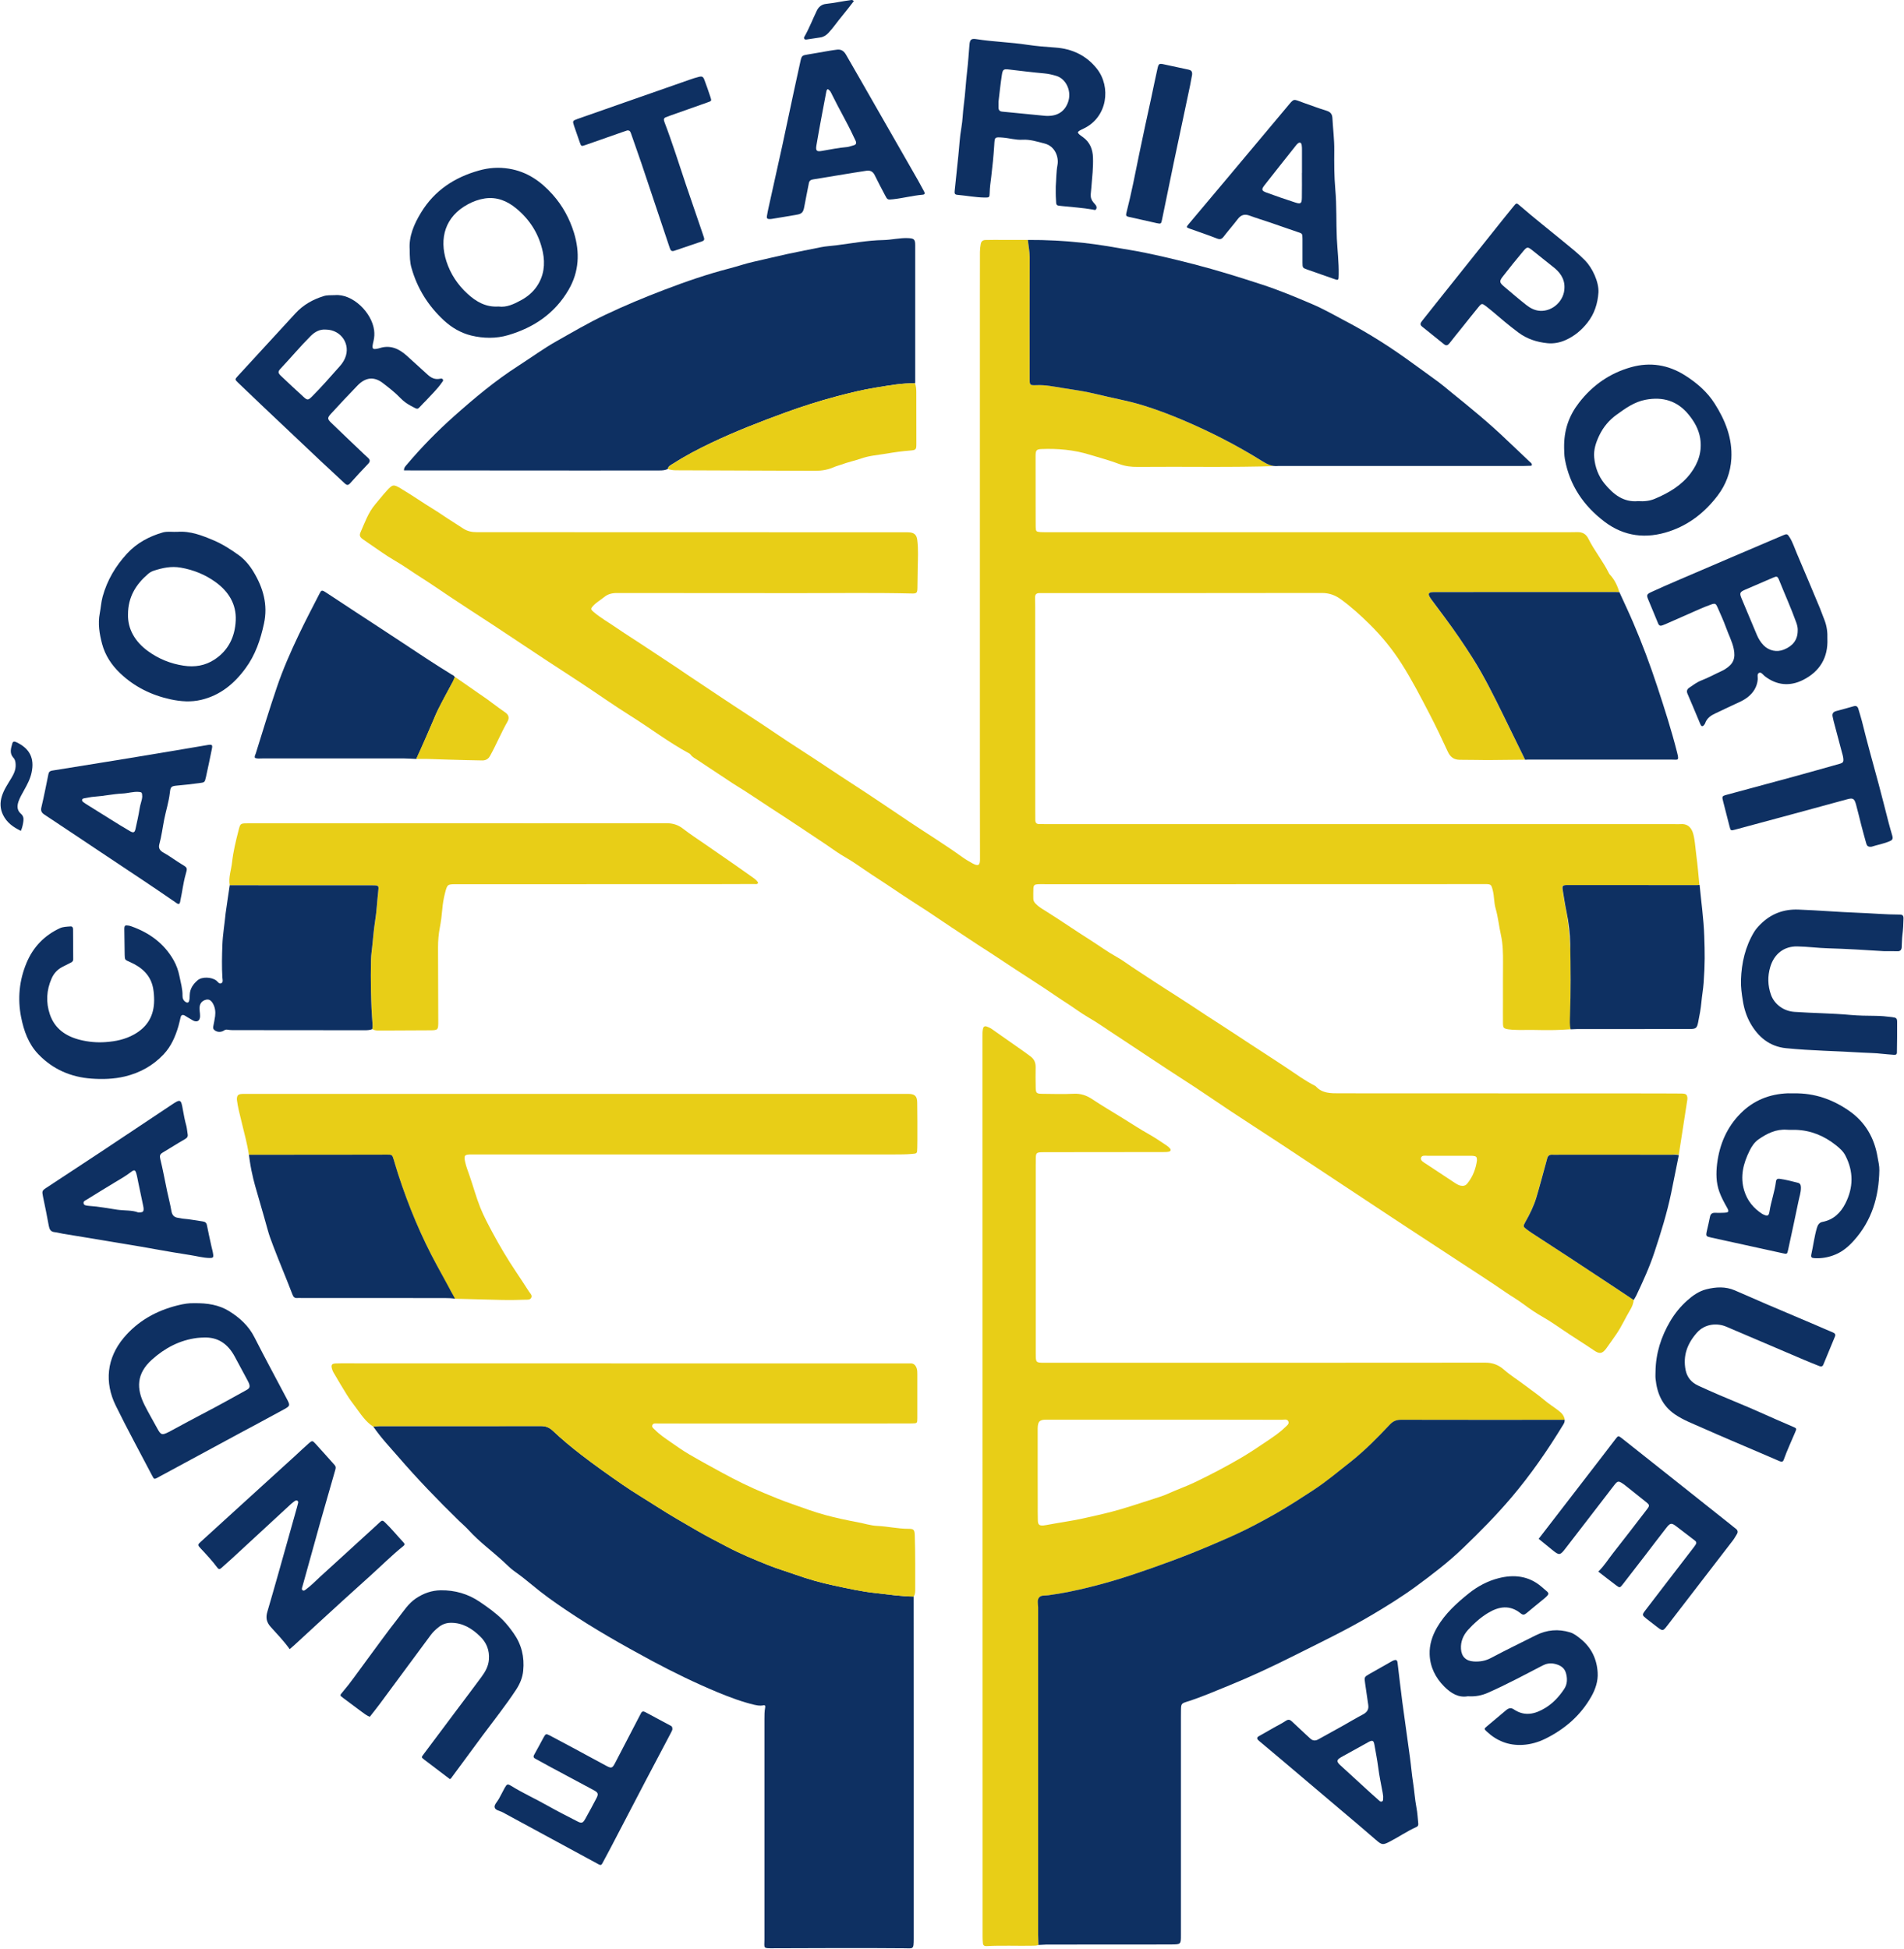
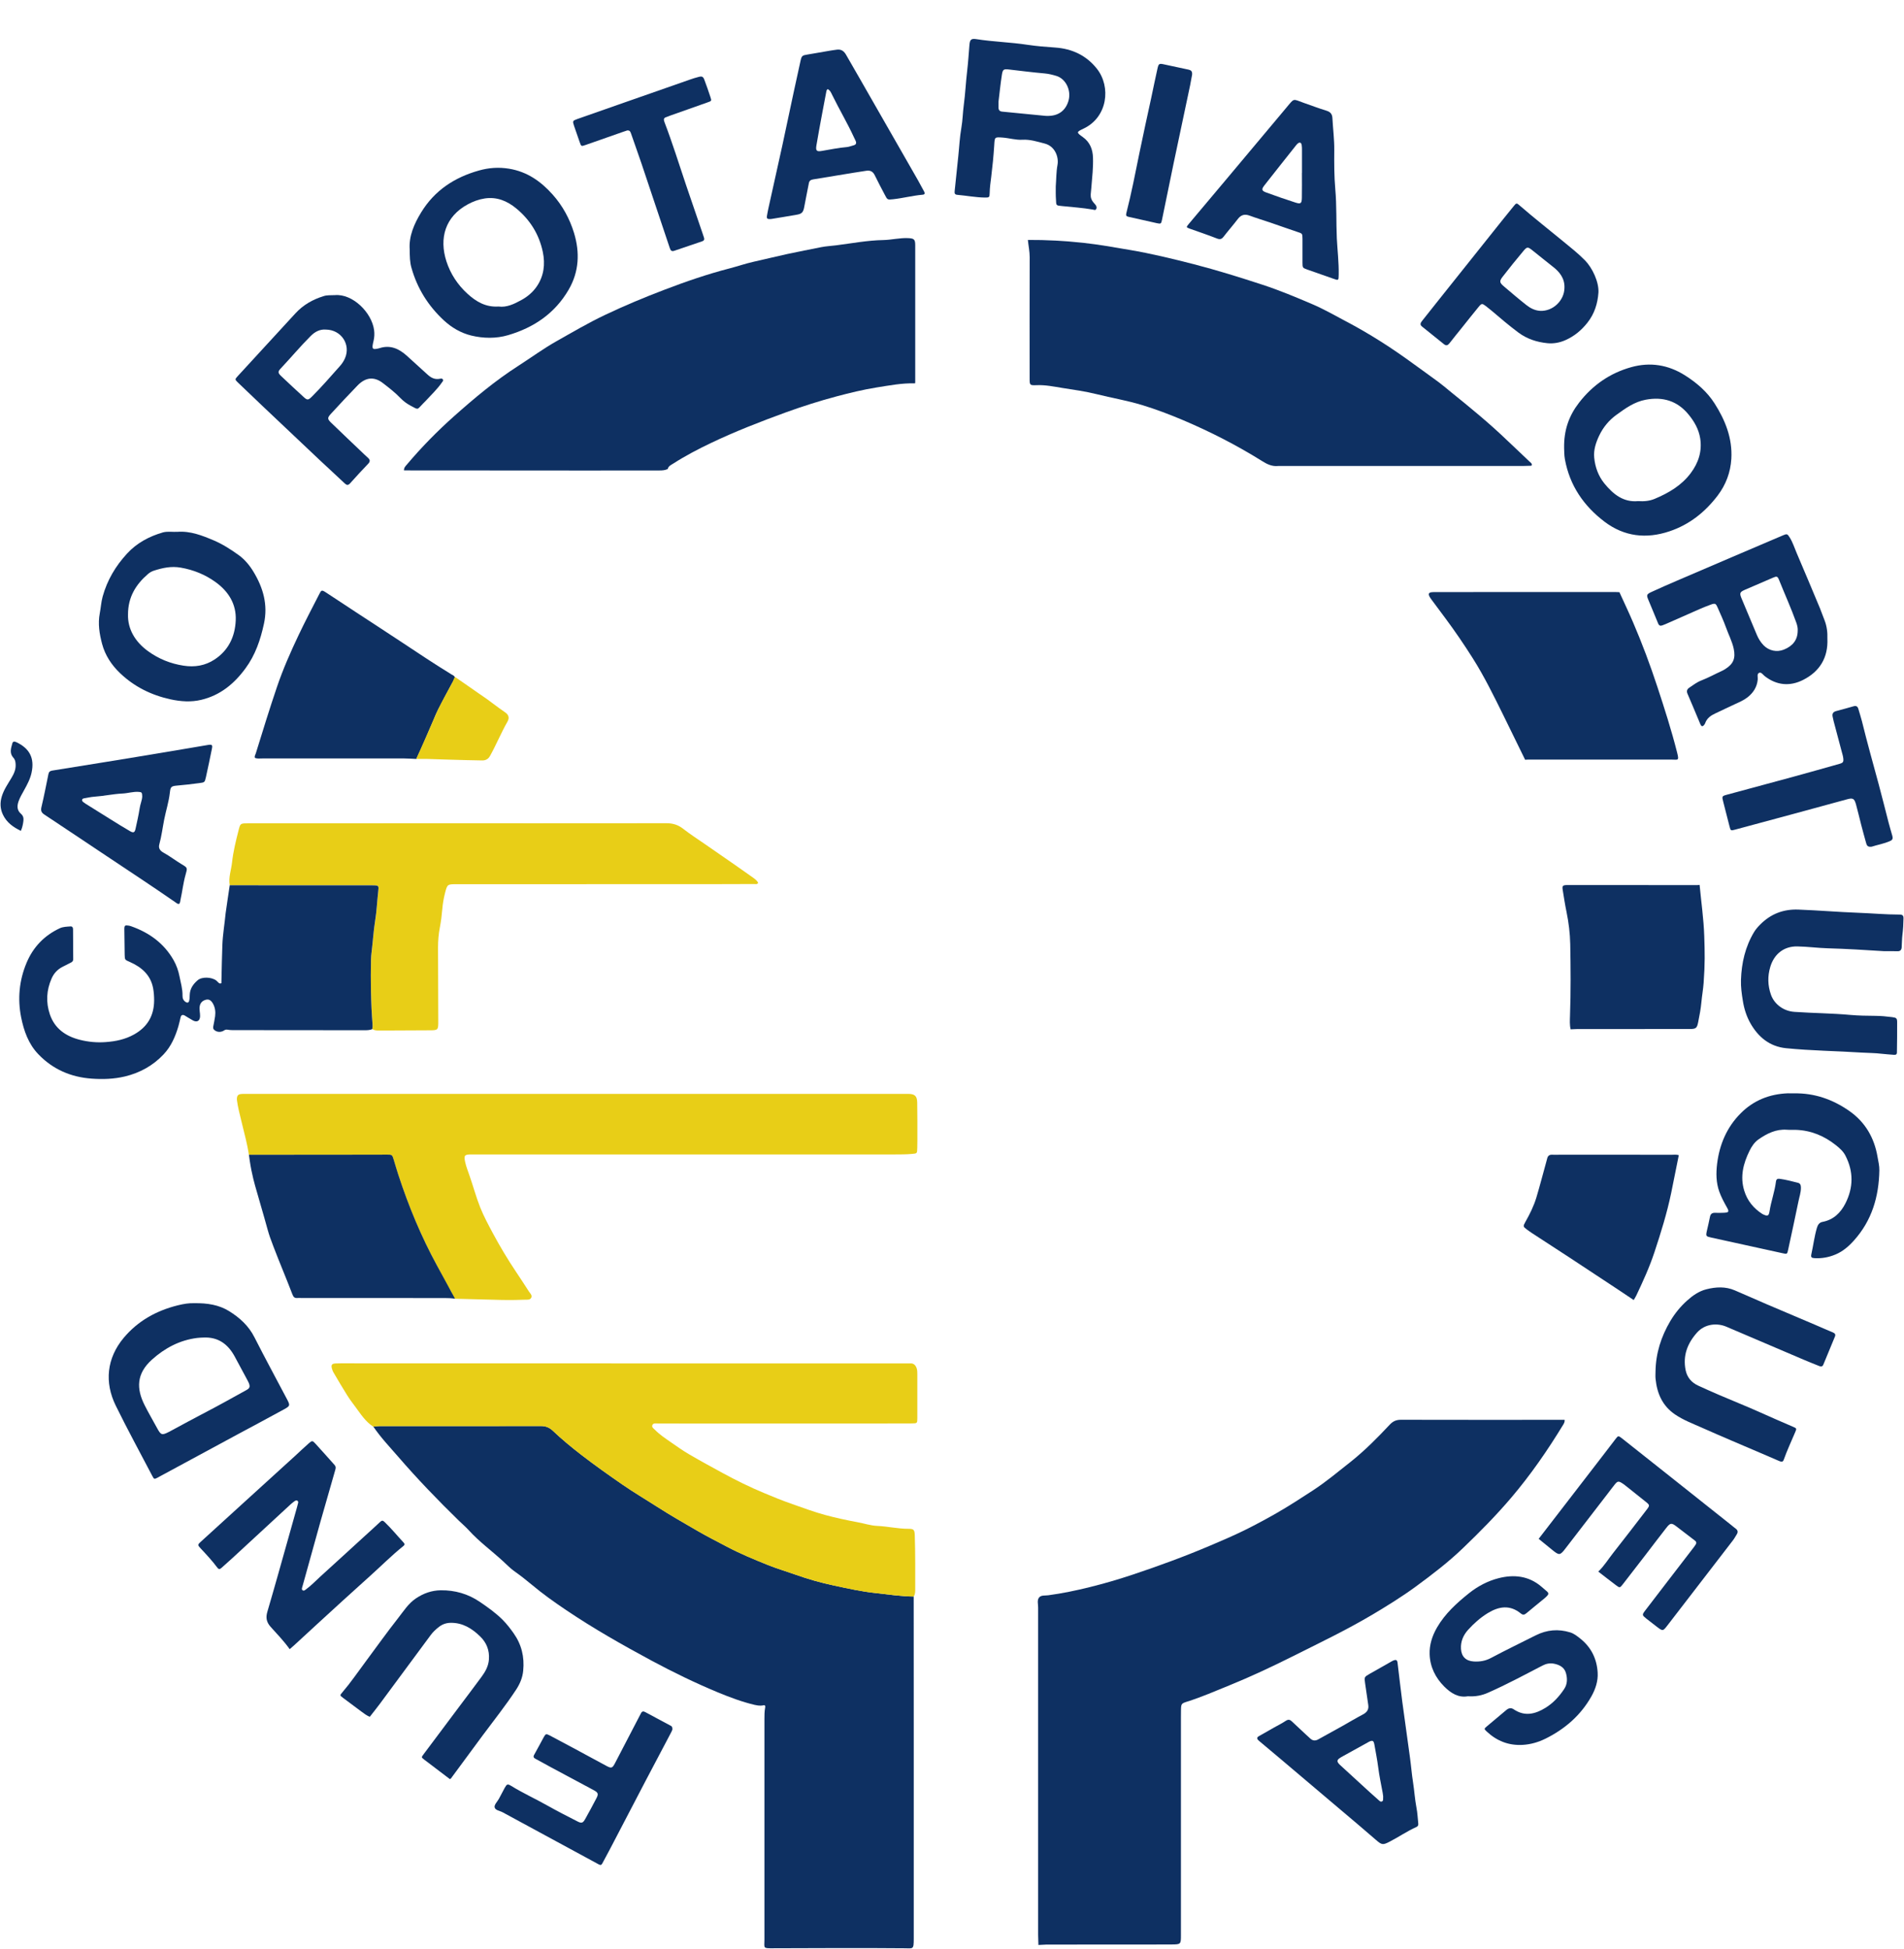
<svg xmlns="http://www.w3.org/2000/svg" width="3360" height="3439" viewBox="0 0 3360 3439" fill="none">
-   <path d="M2962.5 2038.3C2958.1 2035.8 2953.4 2037.8 2948.9 2037.7C2883.4 2037.5 2817.8 2037.6 2752.2 2037.6C2747.9 2037.6 2743.5 2037.9 2739.2 2037.6C2733.9 2037.3 2731.1 2039.7 2730.1 2044.7C2729.6 2047 2729 2049.2 2728.3 2051.4C2722.6 2071.9 2717.3 2092.5 2711.2 2112.9C2706.6 2128.2 2699.4 2142.5 2691.6 2156.4C2687.4 2163.8 2687.6 2164.5 2694.2 2169.4C2697.1 2171.6 2700.1 2173.7 2703.1 2175.7C2725.7 2190.4 2748.3 2205 2770.8 2219.8C2797.5 2237.3 2824.1 2254.9 2850.7 2272.5C2861.5 2279.6 2872.2 2286.9 2882.9 2294C2882.5 2300.8 2879.7 2306.7 2876.2 2312.5C2868 2326.2 2861.6 2340.9 2852.5 2354.1C2846.6 2362.5 2840.8 2371.1 2834.7 2379.4C2827.9 2388.6 2823 2389.8 2813.6 2383.4C2794.9 2370.7 2775.6 2358.9 2756.9 2346.1C2746 2338.7 2735.1 2331.1 2723.5 2324.5C2711.1 2317.5 2699.2 2309.4 2687.7 2300.8C2677.6 2293.2 2666.6 2287.1 2656.3 2279.9C2630.6 2262.2 2604.3 2245.3 2578.2 2228.2C2552.4 2211.2 2526.5 2194.3 2500.6 2177.4C2486.1 2167.9 2471.7 2158.4 2457.2 2148.9C2424.8 2127.5 2392.4 2106.1 2360 2084.6C2325.9 2062 2291.8 2039.4 2257.6 2016.9C2228.1 1997.5 2198.5 1978.5 2169.1 1959C2142.2 1941.2 2115.8 1922.7 2088.6 1905.4C2068.7 1892.7 2049.1 1879.5 2029.4 1866.6C2010.5 1854.2 1991.8 1841.5 1972.9 1829.2C1955.1 1817.7 1937.9 1805.2 1919.4 1794.6C1906.8 1787.3 1895.2 1778.3 1882.8 1770.4C1869.6 1762 1856.9 1753 1843.9 1744.4C1826.4 1732.9 1808.8 1721.5 1791.2 1710.1C1771.2 1697 1751.4 1683.6 1731.2 1670.8C1713.9 1659.7 1697 1648 1679.7 1636.8C1665 1627.2 1650.6 1617 1635.8 1607.4C1616.5 1594.9 1597.2 1582.6 1578.2 1569.7C1560.6 1557.7 1542.6 1546.5 1525 1534.4C1514.1 1526.9 1503.2 1519.3 1491.6 1512.7C1479.2 1505.7 1467.7 1497 1455.8 1489C1441.7 1479.6 1427.6 1470.2 1413.5 1460.8C1394.7 1448.3 1375.8 1435.9 1356.9 1423.7C1338.5 1411.8 1320.5 1399.2 1301.7 1387.8C1290.4 1380.9 1279.5 1373.2 1268.4 1366C1256.1 1358 1244 1349.8 1231.8 1341.7C1227.1 1338.6 1221.9 1336.2 1218.5 1331.4C1218 1330.6 1217.1 1330 1216.2 1329.5C1179.9 1309.9 1147.1 1284.7 1112.2 1262.9C1083.2 1244.7 1055.2 1224.9 1026.6 1206C1005.5 1192 984.2 1178.4 963.1 1164.5C932.6 1144.3 902.2 1124 871.6 1103.8C846 1087 820.2 1070.5 794.8 1053.5C777.4 1041.9 760.2 1029.9 742.6 1018.8C727.2 1009.1 712.5 998.3 696.6 989.2C680.8 980.1 666.1 969.1 650.9 958.9C647.6 956.7 644.4 954.3 641.1 952.1C635.6 948.4 633.6 945.3 636.1 939.6C643.7 922.4 649.8 904.4 662.5 889.6C669.4 881.5 675.9 873.1 683.1 865.3C692.7 854.9 694.5 854.4 706.9 861.8C719.2 869.1 731.2 876.9 743.2 884.8C755.7 893.1 768.7 900.6 781 909C792.8 917.1 805.1 924.4 817 932.4C824.6 937.5 832.5 939.1 841.5 939.1C973.5 939 1105.4 939.1 1237.4 939.2C1357 939.2 1476.7 939.3 1596.3 939.3C1599 939.3 1601.6 939.2 1604.3 939.4C1613.2 939.9 1617.6 943.8 1618.7 952.8C1620.8 969.4 1619.8 986.1 1619.5 1002.7C1619.3 1014.4 1619.3 1026 1619 1037.7C1618.8 1046.3 1617.5 1047.5 1609.1 1047.3C1541.1 1045.7 1473.2 1046.8 1405.2 1046.7C1299.6 1046.5 1193.9 1046.7 1088.3 1046.5C1079.9 1046.5 1072.7 1048.3 1066.1 1053.7C1059.7 1058.9 1052.3 1063 1046.6 1069.2C1042.2 1074.1 1042.2 1075.3 1047.2 1079.6C1059.9 1090.5 1074.5 1098.6 1088.1 1108C1102.3 1117.8 1117 1127 1131.4 1136.5C1153.3 1150.9 1175.2 1165.4 1197.1 1179.9C1202.1 1183.2 1207 1186.7 1211.9 1190C1248.5 1214.3 1284.8 1238.9 1321.7 1262.8C1352.7 1282.8 1382.9 1304.1 1414 1323.9C1443.7 1342.9 1472.8 1362.9 1502.4 1382C1537 1404.3 1571.1 1427.6 1605.3 1450.5C1636.3 1471.2 1668 1490.7 1698.2 1512.5C1703.8 1516.5 1709.9 1520.1 1715.9 1523.4C1727.1 1529.6 1729.4 1526.3 1729.4 1516.2C1729.2 1436.6 1729.2 1356.9 1729.2 1277.3C1729.2 1104.7 1729.2 932.1 1729.2 759.5C1729.2 680.2 1729.1 600.9 1729.2 521.6C1729.2 495.9 1729.3 470.3 1729.3 444.6C1729.3 439.9 1729.9 435.3 1730.7 430.7C1731.5 425.9 1734.4 423.7 1738.8 423.5C1743.8 423.3 1748.8 423.3 1753.8 423.3C1773.8 423.3 1793.8 423.4 1813.8 423.4C1814.8 433.6 1817.1 443.6 1817 454C1816.7 525.2 1816.9 596.4 1816.9 667.6C1816.9 679.6 1817 680.2 1829.1 679.7C1844.6 679 1859.6 682.3 1874.6 684.6C1894.9 687.8 1915.3 690.6 1935.3 695.6C1961.7 702.2 1988.6 706.8 2014.7 714.6C2039.6 722.1 2063.7 731.3 2087.6 741.4C2136.1 761.9 2182.7 785.9 2227.4 813.8C2236.2 819.3 2244.8 823.4 2255.3 822.3C2172.8 825.1 2090.2 823.1 2007.7 823.9C1996.5 824 1985.8 822.8 1975.4 818.9C1957.9 812.3 1940 807.5 1922.1 802.1C1894.7 793.8 1866.7 791.3 1838.2 792.4C1828.9 792.7 1827.5 794.6 1827.5 805.2C1827.5 840.5 1827.5 875.8 1827.6 911.1C1827.6 917.4 1827.6 923.8 1827.7 930.1C1827.9 937.7 1828.6 938.4 1836.4 939C1839.4 939.2 1842.4 939.2 1845.4 939.2C2147.5 939.2 2449.6 939.2 2751.6 939.2C2762.3 939.2 2772.9 939.3 2783.6 939C2792.6 938.8 2798.9 942.4 2802.9 950.4C2813.4 971.6 2828.6 990 2839.1 1011.2C2839.5 1012.1 2840.1 1013 2840.7 1013.7C2849.1 1022.6 2854.2 1033.3 2857.6 1044.9C2854.9 1044.8 2852.3 1044.6 2849.6 1044.6C2744.6 1044.6 2639.7 1044.7 2534.7 1044.7C2532 1044.7 2529.3 1044.6 2526.7 1044.9C2521.1 1045.5 2519.9 1047.9 2522.6 1052.9C2523.7 1054.9 2525.1 1056.8 2526.5 1058.7C2534.4 1069.4 2542.4 1080.1 2550.3 1090.7C2567.4 1113.6 2583.6 1137.2 2598.8 1161.5C2619.1 1193.7 2635.7 1227.8 2652.6 1261.7C2665.6 1287.9 2678.3 1314.3 2691.2 1340.6C2679.8 1340.8 2662.9 1341 2641.8 1341.1C2632.7 1341.2 2635 1341.1 2632.4 1341.2C2614.3 1341.4 2596.1 1340.7 2578 1340.8C2574.4 1340.8 2569.2 1340.8 2564.1 1337.7C2560.4 1335.4 2557.5 1331.9 2555.1 1326.8C2544.7 1304.1 2534 1281.6 2522.5 1259.5C2506.8 1229.4 2491.3 1199.2 2473 1170.6C2457 1145.6 2438.4 1122.7 2417.2 1101.8C2401.3 1086.1 2384.9 1071.2 2366.9 1058C2356.6 1050.4 2346 1046.4 2332.8 1046.4C2172.9 1046.7 2013 1046.6 1853 1046.6C1846.7 1046.6 1840.3 1046.6 1834 1046.6C1829.1 1046.6 1826.6 1049 1826.6 1053.9C1826.6 1059.9 1826.8 1065.9 1826.8 1071.9C1826.8 1190.2 1826.9 1308.4 1826.9 1426.7C1826.9 1433.4 1827 1440 1827 1446.7C1826.9 1451.6 1828.9 1454.3 1834 1454.2C1839.3 1454.2 1844.7 1454.3 1850 1454.3C2218.1 1454.3 2586.3 1454.3 2954.4 1454.3C2958.1 1454.3 2961.8 1454.6 2965.4 1454.3C2975.7 1453.4 2982.5 1457.7 2986.6 1467.2C2990.7 1476.7 2992 1498.1 2993.4 1508.4C2996.2 1529.9 2996.8 1539.9 2998.9 1561.4C2997.6 1561.5 2996.3 1561.8 2995 1561.8C2921.2 1561.8 2847.3 1561.8 2773.5 1561.7C2770.5 1561.7 2767.5 1561.6 2764.5 1561.7C2757.4 1562 2756.3 1563.1 2757.4 1570.2C2759.5 1583.3 2761.5 1596.5 2764.2 1609.4C2766 1617.9 2768.3 1633.6 2770.7 1665.7C2773.5 1703.1 2770.9 1715.7 2771.2 1794.9C2771.2 1804.3 2771.3 1811.9 2771.3 1816.3C2764.7 1816.8 2759.4 1817.1 2756 1817.2C2725.9 1818.6 2711.3 1817 2688.9 1817.5C2681.3 1817.7 2681.1 1817.5 2676 1817.4C2671.3 1817.3 2666.6 1817.1 2661.9 1816.4C2653.6 1815 2652.4 1814.1 2652.3 1805.6C2652.1 1792.6 2652.3 1779.6 2652.3 1766.6C2652.3 1743.9 2652.2 1721.3 2652.4 1698.6C2652.5 1682.2 2652.2 1665.7 2648.7 1649.9C2645.2 1634.3 2643.7 1618.4 2639.3 1603C2636.3 1592.7 2637 1581.9 2634.4 1571.5C2631.7 1560.8 2631.3 1560.1 2620.5 1560.1C2583.2 1560.1 2545.9 1560.1 2508.5 1560.2C2287.9 1560.2 2067.3 1560.3 1846.7 1560.3C1841.7 1560.3 1836.7 1560 1831.7 1560.3C1825.5 1560.7 1823.9 1562.1 1823.6 1568.1C1823.3 1574.1 1823.5 1580.1 1823.5 1586.1C1823.5 1589.7 1825.3 1592.3 1827.7 1594.8C1832.6 1599.9 1838.6 1603.5 1844.6 1607.2C1871.7 1624.1 1897.9 1642.4 1924.9 1659.4C1940 1669 1954.5 1679.7 1970.2 1688.4C1979.8 1693.7 1988.6 1700.3 1997.7 1706.4C2010.1 1714.7 2022.7 1722.9 2035.2 1731.1C2048.3 1739.6 2061.4 1748.1 2074.6 1756.4C2092.8 1767.9 2110.7 1780 2128.7 1791.8C2146.8 1803.6 2165.1 1815.1 2183.1 1827.1C2212.5 1846.7 2242.2 1865.5 2271.6 1885.1C2287.6 1895.8 2303.2 1907.2 2320.5 1916C2321.1 1916.3 2321.7 1916.6 2322.1 1917.1C2333.2 1929.4 2348 1929.3 2362.8 1929.3C2549.7 1929.4 2736.7 1929.4 2923.6 1929.5C2937.9 1929.5 2952.3 1929.5 2966.6 1929.7C2971.4 1929.8 2974.1 1930.1 2975.6 1931.6C2978.2 1934.2 2977.9 1938.5 2977.6 1940.8M2606.4 2047.8C2606.5 2041.6 2605.3 2040.3 2599.5 2039.7C2597.8 2039.5 2596.2 2039.6 2594.5 2039.6C2569.9 2039.6 2545.2 2039.5 2520.6 2039.6C2515.9 2039.6 2508.9 2037.9 2507.5 2043.4C2506.4 2048.2 2512.7 2051.2 2516.7 2053.9C2533.9 2065.3 2551.1 2076.6 2568.3 2088C2571.1 2089.8 2574 2091.4 2577.3 2092.2C2581.9 2093.3 2586.1 2092.4 2589.1 2088.8C2599 2076.8 2604.4 2062.6 2606.4 2047.8Z" fill="#E8CE17" />
-   <path d="M1832.5 3432.2C1829.7 3433.4 1826.7 3433.4 1823.7 3433.5C1796.1 3434.1 1768.4 3432.7 1740.8 3434.2C1737.2 3434.4 1735 3432.9 1734.6 3429.3C1734.2 3425.7 1734 3422 1734 3418.3C1734 3114.1 1733.9 2809.8 1733.9 2505.6C1733.9 2280 1733.9 2054.4 1733.8 1828.8C1733.8 1824.5 1733.7 1820.2 1734.6 1815.9C1735.4 1811.7 1737.6 1810.1 1741.6 1811.6C1744.4 1812.7 1747.2 1813.8 1749.7 1815.5C1768 1828.2 1786.1 1841 1804.3 1853.8C1809.2 1857.2 1814 1860.9 1818.8 1864.4C1825.2 1869.2 1827.8 1875.5 1827.6 1883.5C1827.3 1895.2 1827.5 1906.8 1827.7 1918.5C1827.8 1928.8 1829 1930.1 1839.2 1930.2C1857.9 1930.4 1876.6 1931 1895.2 1930.1C1907.3 1929.5 1917.5 1933.1 1927 1939.4C1944.7 1951.2 1963.1 1961.9 1981.1 1973.1C1996.9 1982.9 2012.5 1993.1 2028.7 2002.2C2039.1 2008.1 2048.9 2014.9 2058.9 2021.5C2061.1 2022.9 2063.1 2024.8 2064.8 2026.8C2066.7 2029.1 2065.8 2031.6 2063 2032.2C2059.8 2033 2056.4 2033 2053.1 2033C1987.1 2033.1 1921.1 2033.1 1855.2 2033.2C1849.2 2033.2 1843.2 2033.1 1837.2 2033.3C1829.4 2033.7 1828.1 2035.1 1827.9 2043C1827.7 2052.3 1827.8 2061.7 1827.8 2071C1827.8 2177.3 1827.8 2283.6 1827.8 2389.9C1827.8 2404.3 1828.3 2404.8 1843.2 2404.8C2102.5 2404.8 2361.7 2404.9 2621 2404.6C2634.2 2404.6 2644.4 2408.5 2654.3 2417.2C2665.2 2426.8 2677.8 2434.5 2689.4 2443.4C2701.3 2452.4 2713.7 2460.8 2725.1 2470.5C2733.2 2477.4 2742.3 2483 2750.7 2489.5C2756.3 2493.8 2760.3 2498.4 2761.3 2505.5C2665 2505.5 2568.7 2505.6 2472.5 2505.4C2464.1 2505.4 2458.3 2508 2452.6 2514.1C2430.7 2537.4 2408.3 2560.1 2383.2 2580C2361.6 2597.2 2340.4 2615 2317.2 2630C2296 2643.8 2274.8 2657.5 2252.8 2670.2C2234.9 2680.5 2216.7 2690.2 2198.3 2699.4C2178.1 2709.5 2157.3 2718.4 2136.4 2727.2C2091.3 2746.3 2045.4 2763.2 1999 2778.7C1974 2787 1948.8 2794.4 1923.3 2800.7C1899.1 2806.7 1874.7 2811.7 1850 2815.1C1844.5 2815.8 1837.6 2814.4 1833.9 2819C1830 2823.8 1832.2 2830.6 1832.2 2836.5C1832.1 3029.1 1832.1 3221.6 1832.2 3414.2C1832.1 3420.2 1832.4 3426.2 1832.5 3432.2ZM1831.2 2600.2C1831.3 2617.5 1831.3 2634.8 1831.3 2652.2C1831.3 2662.5 1831.2 2672.9 1831.5 2683.2C1831.7 2690.6 1834.2 2692.5 1841.6 2691.9C1843.6 2691.7 1845.6 2691.3 1847.5 2691C1868.4 2687 1889.5 2684.2 1910.3 2679.7C1927.5 2675.9 1944.8 2672.1 1961.8 2667.7C1987.2 2661.1 2012.1 2652.4 2037.1 2644.5C2045 2642 2053 2639.5 2060.6 2636.1C2076.3 2628.9 2092.7 2623.3 2108.3 2615.8C2136.5 2602.3 2164.2 2587.8 2191.1 2572C2206.9 2562.7 2222 2552.4 2237.2 2542.2C2247.6 2535.1 2258.2 2528.1 2267.2 2519.2C2270.1 2516.3 2275.9 2513 2273.4 2507.9C2271.3 2503.6 2265.6 2505.4 2261.4 2505.4C2216.8 2505.3 2172.1 2505.2 2127.5 2505.2C2033.9 2505.2 1940.3 2505.2 1846.7 2505.2C1834.5 2505.2 1831.6 2508.1 1831.2 2520.4C1831.1 2522.1 1831.2 2523.7 1831.2 2525.4V2600.2V2600.2Z" fill="#E8CE17" />
  <path d="M1612.4 2817.3C1612.4 2900.3 1612.5 2983.2 1612.5 3066.2C1612.5 3184.5 1612.5 3302.8 1612.5 3421.1C1612.5 3440.9 1611.4 3438.1 1595.6 3438C1518.6 3437.3 1441.7 3437.8 1364.7 3438C1345.8 3438.1 1349 3438.2 1349 3422.6C1349 3293 1349 3163.4 1349 3033.7C1349 3027.1 1349 3020.3 1350.2 3013.8C1350.4 3013 1350.9 3010.5 1349.7 3009.5C1348.7 3008.7 1347 3009.2 1346.4 3009.4C1345.2 3009.7 1340.5 3010.6 1331.7 3008.5C1309.3 3003.2 1287.8 2995.1 1266.5 2986.3C1226.8 2969.8 1188.2 2951 1150.3 2930.7C1098.7 2902.9 1047.6 2874 999 2841.2C978 2827.1 957.4 2812.4 938 2796.1C928.1 2787.8 917.8 2779.8 907.2 2772.3C900.2 2767.3 894.2 2760.9 887.8 2755.1C867.7 2736.6 845.5 2720.5 827.1 2700.2C821.7 2694.3 815.6 2689.1 809.8 2683.5C772.6 2647.2 736.5 2609.8 702.6 2570.5C687.6 2553.2 671.7 2536.5 658.8 2517.4C662.4 2517.1 666.1 2516.5 669.7 2516.5C764.6 2516.5 859.6 2516.6 954.5 2516.4C963.2 2516.4 969.6 2519 975.8 2524.9C991.5 2539.8 1008.2 2553.6 1025.3 2566.8C1049.3 2585.4 1074 2602.8 1098.9 2620C1118.3 2633.4 1138.7 2645.4 1158.6 2658.2C1182.7 2673.7 1207.5 2687.9 1232.3 2702.2C1248.7 2711.7 1265.7 2720.2 1282.4 2729.1C1306 2741.6 1330.6 2751.7 1355.3 2761.7C1371 2768 1387.4 2772.8 1403.4 2778.5C1426 2786.6 1449 2793.1 1472.4 2798C1496.4 2803.1 1520.4 2808.5 1545 2811.1C1567.4 2813.6 1589.7 2817.1 1612.4 2817.3Z" fill="#0E3062" />
  <path d="M1832.5 3432.2C1832.3 3426.2 1832.1 3420.2 1832 3414.2C1832 3221.6 1832 3029.1 1832 2836.5C1832 2830.6 1829.8 2823.8 1833.7 2819C1837.4 2814.5 1844.3 2815.9 1849.8 2815.1C1874.5 2811.8 1899 2806.7 1923.1 2800.7C1948.6 2794.4 1973.9 2787 1998.8 2778.7C2045.2 2763.2 2091.1 2746.4 2136.2 2727.2C2157 2718.4 2177.9 2709.4 2198.1 2699.4C2216.5 2690.2 2234.7 2680.5 2252.6 2670.2C2274.6 2657.6 2295.8 2643.8 2317 2630C2340.1 2614.9 2361.3 2597.1 2383 2580C2408.1 2560.1 2430.6 2537.4 2452.4 2514.1C2458.1 2508 2463.9 2505.4 2472.3 2505.4C2568.6 2505.6 2664.9 2505.6 2761.1 2505.5C2761.5 2508.7 2760.3 2511.3 2758.7 2513.9C2731.3 2558.9 2701.5 2602.1 2667.3 2642.4C2640.5 2674 2611.5 2703.3 2581.7 2731.9C2555.7 2756.9 2527.1 2778.7 2498.1 2800C2473.6 2817.9 2447.9 2833.8 2421.8 2849.3C2375.6 2876.7 2327.2 2899.8 2279.3 2923.8C2243.3 2941.8 2206.7 2958.9 2169.4 2974.1C2144.7 2984.1 2120.3 2994.8 2094.9 3002.8C2084.7 3006 2084.3 3006.8 2084.1 3017.7C2084 3022 2084 3026.4 2084 3030.7C2084 3158.7 2084 3286.6 2084 3414.6C2084 3430.9 2084 3431.2 2067.3 3431.3C2035 3431.5 2002.7 3431.4 1970.3 3431.4C1929 3431.4 1887.7 3431.4 1846.3 3431.5C1841.8 3431.6 1837.2 3431.9 1832.5 3432.2Z" fill="#0E3062" />
  <path d="M1178.4 827.6C1173.8 829.9 1168.8 830.2 1163.8 830.2C1120.8 830.2 1077.8 830.4 1034.9 830.3C930.9 830.3 827 830.2 723 830.1C719.8 830.1 716.6 830.1 712.9 830.1C712.8 824.9 715.8 822.5 718 819.8C743.8 789.2 771.9 760.6 801.7 734.1C837.5 702.3 874.2 671.5 914.8 645.5C937.2 631.1 958.7 615.3 981.9 602.2C1010.3 586.2 1038.4 569.6 1068 555.6C1102.3 539.3 1137.3 524.7 1172.8 511.2C1210.4 496.8 1248.5 483.7 1287.6 473.6C1301.8 469.9 1315.6 465.1 1329.9 461.9C1349.7 457.5 1369.4 452.6 1389.2 448.3C1409 444 1429 440.2 1448.9 436.2C1457.7 434.4 1466.7 434.1 1475.6 432.9C1503.3 429.4 1530.8 424.1 1558.9 423.6C1573.5 423.3 1587.9 419.5 1602.7 420.2C1612.9 420.7 1615.1 422.3 1615.1 432.6C1615.2 513.2 1615.1 593.9 1615.1 674.5C1615.1 675.2 1614.9 675.8 1614.8 676.5C1591.7 675.8 1569.3 680.2 1546.6 683.8C1522.9 687.6 1499.7 693.3 1476.6 699.4C1446.4 707.4 1416.7 716.9 1387.3 727.5C1342.3 743.9 1297.7 761.2 1254.5 781.8C1231.7 792.7 1209.3 804.4 1188 818.1C1184.1 820.6 1179.5 822.4 1178.4 827.6Z" fill="#0E3062" />
  <path d="M2255.4 822.3C2244.9 823.4 2236.3 819.3 2227.5 813.8C2182.9 785.9 2136.2 762 2087.7 741.4C2063.8 731.3 2039.6 722.1 2014.8 714.6C1988.7 706.7 1961.8 702.2 1935.4 695.6C1915.4 690.6 1895 687.8 1874.7 684.6C1859.7 682.2 1844.7 679 1829.2 679.7C1817.1 680.2 1817 679.6 1817 667.6C1817 596.4 1816.8 525.2 1817.1 454C1817.1 443.6 1814.9 433.6 1813.9 423.4C1846.5 423.2 1879.1 425 1911.6 428.5C1939 431.5 1966.2 436.4 1993.4 441C2031.8 447.5 2069.6 456.7 2107.3 466.4C2147.6 476.8 2187.3 489.2 2226.8 502.1C2257.2 512 2286.7 524.3 2316.1 536.9C2336.3 545.6 2355.4 556.5 2374.8 566.8C2416.4 588.7 2455.9 613.9 2493.8 641.7C2508.8 652.7 2524.1 663.4 2539 674.5C2545.9 679.6 2552.5 685.3 2559.2 690.8C2593.9 718.8 2628.5 747 2660.6 778C2673.3 790.2 2686.4 802.1 2699 814.4C2700.8 816.2 2703.5 817.4 2703.3 820.6C2703.1 821 2703 821.3 2702.7 821.5C2702.5 821.7 2702.1 821.9 2701.8 821.9C2696.8 822.1 2691.8 822.3 2686.9 822.3C2543.1 822.2 2399.2 822.3 2255.4 822.3Z" fill="#0E3062" />
  <path d="M1612.4 2817.3C1589.7 2817 1567.4 2813.6 1544.9 2811.2C1520.3 2808.6 1496.3 2803.2 1472.3 2798.1C1448.9 2793.1 1425.9 2786.6 1403.3 2778.6C1387.3 2772.9 1371 2768.1 1355.2 2761.8C1330.5 2751.9 1305.9 2741.7 1282.3 2729.2C1265.6 2720.3 1248.6 2711.8 1232.2 2702.3C1207.4 2688 1182.6 2673.8 1158.5 2658.3C1138.7 2645.5 1118.2 2633.6 1098.8 2620.1C1073.9 2602.9 1049.2 2585.4 1025.2 2566.9C1008.1 2553.6 991.4 2539.9 975.7 2525C969.5 2519.1 963.1 2516.4 954.4 2516.5C859.5 2516.7 764.5 2516.6 669.6 2516.6C666 2516.6 662.3 2517.2 658.7 2517.5C644.8 2508.7 636.4 2495 626.9 2482.3C621.9 2475.6 616.9 2469 612.5 2461.9C604.2 2448.7 596.3 2435.2 588.4 2421.7C587.2 2419.7 586.4 2417.4 585.8 2415.2C584 2408.7 585.5 2406.4 592 2406C598.3 2405.7 604.7 2405.8 611 2405.8C779.2 2405.8 947.5 2405.8 1115.7 2405.9C1277.3 2405.9 1438.9 2405.9 1600.4 2405.9C1602.4 2405.9 1604.4 2406 1606.4 2405.9C1612.4 2405.6 1615.6 2409 1617.5 2414.1C1618.8 2417.6 1618.8 2421.3 1618.8 2425C1618.8 2451 1618.9 2477 1618.8 2503C1618.8 2511.4 1618.4 2511.7 1609.5 2511.8C1593.8 2511.9 1578.2 2511.9 1562.5 2511.9C1443.6 2511.9 1324.6 2512 1205.7 2512C1190.7 2512 1175.7 2511.8 1160.7 2511.9C1157.2 2511.9 1152.6 2510.9 1151.1 2515.1C1149.8 2518.7 1153.7 2521 1155.9 2523.2C1164.1 2531.6 1173.8 2538 1183.4 2544.7C1194.3 2552.3 1205.2 2560 1216.7 2566.7C1236.2 2578.1 1256.1 2588.9 1275.9 2599.7C1299.3 2612.4 1323.2 2624.2 1347.7 2634.4C1364.5 2641.5 1381.5 2648.4 1398.8 2654.4C1417.9 2661.1 1436.9 2668.2 1456.5 2673.5C1475.4 2678.6 1494.6 2682.7 1513.9 2686.3C1525.3 2688.4 1536.5 2692.2 1548.2 2692.7C1566.5 2693.5 1584.4 2697.8 1602.8 2697.8C1612.3 2697.8 1613.9 2699.2 1614.3 2708.9C1614.9 2725.5 1615 2742.2 1615.1 2758.9C1615.2 2773.6 1615.1 2788.2 1615.1 2802.9C1615.1 2807.9 1615.4 2812.9 1612.4 2817.3Z" fill="#E8CE17" />
  <path d="M803 2291.8C800.3 2288.9 798.6 2286.8 796.5 2279.6C786.6 2265 779.7 2249.1 771.2 2233.6C743.2 2182.3 720.9 2128.6 702.8 2073.1C700 2064.6 697.5 2055.9 694.9 2047.3C691.9 2037.5 691.9 2037.5 682.1 2037.6C677.1 2037.6 672.1 2037.6 667.1 2037.7C591.1 2037.8 515.2 2037.8 439.2 2037.9C439.1 2037.2 438.9 2035.7 438.6 2033.8C433.8 2004.7 420.5 1962 418.2 1941.7C418 1939.7 417.5 1935.3 420.2 1932.5C421.9 1930.8 424.8 1930.4 430 1930.3C511 1930.3 591.9 1930.3 672.9 1930.3C981.5 1930.3 1290 1930.3 1598.6 1930.3C1599.9 1930.3 1601.3 1930.3 1602.6 1930.3C1614.2 1930.4 1618.4 1933.9 1618.6 1945.6C1619 1967.9 1618.9 1990.2 1618.9 2012.6C1618.9 2016.9 1618.8 2021.3 1618.7 2025.6C1618.5 2035.7 1618.5 2035.5 1608.9 2036.3C1598.9 2037.2 1588.9 2037.2 1578.9 2037.2C1393.6 2037.2 1208.4 2037.2 1023.1 2037.2C959.5 2037.2 895.8 2037.2 832.2 2037.2C819.7 2037.2 818.2 2038.6 821 2051.1C822.7 2058.8 825.7 2066.3 828.3 2073.8C834.9 2092.6 840 2112 847.4 2130.6C853.7 2146.4 861.8 2161.3 869.8 2176.3C882.2 2199.4 895.7 2222 910.3 2243.8C918.1 2255.4 925.7 2267.1 933.3 2278.9C935.4 2282.2 939.3 2285.4 937.7 2289.5C935.8 2294.3 930.4 2293.4 926.3 2293.5C917.7 2293.7 903.8 2294.4 884.3 2293.9" fill="#E8CE17" />
  <path d="M405.4 1562.2C402.9 1548.3 408.1 1535.2 409.5 1521.7C411.6 1502.8 416.1 1484.4 420.8 1466C424.1 1453 423.9 1452.9 437.5 1452.9C535.1 1452.9 632.8 1452.8 730.4 1452.8C879 1452.8 1027.6 1452.9 1176.3 1452.7C1187.5 1452.7 1196.8 1455.6 1205.7 1462.6C1218.2 1472.4 1231.7 1481 1244.8 1490.1C1262 1502 1279.3 1513.9 1296.5 1525.9C1307.1 1533.3 1317.7 1540.8 1328.3 1548.3C1332.1 1551 1335.8 1553.7 1338 1557.9C1336.1 1561.1 1333.1 1560 1330.7 1560C1307 1560.2 1283.4 1560.2 1259.7 1560.2C1108.4 1560.2 957.1 1560.2 805.8 1560.3C789.5 1560.3 789.4 1560.3 785.3 1576C782.9 1585.3 781.3 1594.9 780.5 1604.5C779.6 1615.1 778.3 1625.7 776.3 1636.1C774 1647.9 773 1659.8 773 1671.8C773 1714.8 773.2 1757.8 773.4 1800.8C773.5 1818.1 773.5 1818.1 756.6 1818.1C728.6 1818.2 700.6 1818.4 672.6 1818.5C667.3 1818.5 661.9 1819 657 1816C657.5 1813.1 657.8 1810.2 657.5 1807.1C654.3 1768.9 654 1730.6 654.8 1692.3C654.9 1688.3 655.3 1684.3 655.8 1680.4C658.1 1661.6 659.2 1642.7 662.2 1623.9C664.9 1607.5 665.5 1590.8 667.4 1574.3C668.8 1562.4 668.9 1562.3 657.4 1562.2C656.1 1562.2 654.7 1562.2 653.4 1562.2C570.6 1562.3 488 1562.2 405.4 1562.2Z" fill="#E8CE17" />
-   <path d="M405.4 1562.2C488 1562.2 570.7 1562.3 653.3 1562.3C654.6 1562.3 656 1562.3 657.3 1562.3C668.8 1562.4 668.7 1562.5 667.3 1574.4C665.4 1590.9 664.8 1607.6 662.1 1624C659.1 1642.8 658 1661.7 655.7 1680.5C655.2 1684.5 654.8 1688.4 654.7 1692.4C654 1730.7 654.3 1769 657.4 1807.2C657.7 1810.3 657.4 1813.2 656.9 1816.1C652.5 1817.9 647.8 1818 643.1 1818C565.5 1818 487.9 1817.9 410.2 1817.8C407.2 1817.8 404.2 1817.5 401.3 1817C399.2 1816.7 397.5 1817 395.7 1818.2C389.9 1822.1 382.8 1821.7 378 1817.4C375.9 1815.6 376 1813.4 376.4 1811C377.5 1805.1 378.8 1799.2 379.6 1793.3C380.6 1785.6 379.7 1778 375.8 1771C372.5 1765.2 368.8 1763 363.8 1764.1C358.3 1765.4 354.2 1768.6 352.7 1774.4C351.9 1777.7 352.1 1781 352.4 1784.3C352.7 1787.3 353.2 1790.3 353.1 1793.3C352.8 1801.4 347.9 1804.5 340.8 1800.9C335.8 1798.3 331.1 1795 326.2 1792.2C322.6 1790.1 319.8 1790.8 318.7 1795.2C317.4 1800.4 316.4 1805.6 314.9 1810.7C309.5 1829.1 302 1846.5 288.7 1860.6C269.9 1880.5 247 1893.2 220.3 1899.6C200.9 1904.2 181.3 1904.8 161.7 1903.4C125.2 1900.8 93.3 1887.1 67.7 1860.4C50.2 1842.2 42.1 1819.1 37.3 1795.2C30.8 1762.4 33.9 1730.1 46.8 1699.2C58.4 1671.4 78.1 1650.8 105.6 1638C111.5 1635.3 117.9 1635.3 124.2 1634.8C127.6 1634.5 128.9 1636.7 128.9 1639.8C129 1657.5 129.1 1675.1 129.2 1692.8C129.2 1695.9 127.4 1697.6 124.8 1698.8C120 1701.1 115.3 1703.6 110.6 1706C101.7 1710.5 95.2 1717.3 91.1 1726.6C81.9 1747.4 80.8 1768.7 88 1790C96.6 1815.4 116.4 1828.8 141.3 1835C156.1 1838.7 171.5 1840.1 186.9 1838.9C204.3 1837.6 220.9 1834.2 236.5 1825.5C260.4 1812.2 271.9 1792.1 272 1765.2C272 1758.2 271.5 1751.2 270.3 1744.3C266 1720.7 250.1 1706.8 229.3 1697.6C220.5 1693.7 220.2 1694.1 220 1684.8C219.7 1669.8 219.5 1654.8 219.4 1639.8C219.4 1633.1 220.6 1632.3 227.1 1633.4C228.7 1633.7 230.4 1634.1 231.9 1634.7C263.7 1646 289.6 1664.8 306.5 1694.6C311.4 1703.4 314.8 1712.9 316.7 1722.7C318.9 1734.1 322.4 1745.4 322.1 1757.2C322 1761.9 323.7 1765.6 327.7 1768.2C330.6 1770.1 333 1769.4 333.8 1766.1C334.6 1762.9 334.8 1759.5 334.8 1756.2C335 1744.9 340.8 1736.6 348.9 1729.7C356.5 1723.3 373.3 1724 381.7 1730.3C384.5 1732.4 386.7 1737.1 390.7 1735C394.3 1733 392.6 1728.3 392.4 1724.8C391.3 1705.8 391.7 1686.9 392.4 1667.9C393.1 1648.9 396.4 1630.2 398.2 1611.3C400.3 1595.1 403.1 1578.7 405.4 1562.2Z" fill="#0E3062" />
+   <path d="M405.4 1562.2C488 1562.2 570.7 1562.3 653.3 1562.3C654.6 1562.3 656 1562.3 657.3 1562.3C668.8 1562.4 668.7 1562.5 667.3 1574.4C665.4 1590.9 664.8 1607.6 662.1 1624C659.1 1642.8 658 1661.7 655.7 1680.5C655.2 1684.5 654.8 1688.4 654.7 1692.4C654 1730.7 654.3 1769 657.4 1807.2C657.7 1810.3 657.4 1813.2 656.9 1816.1C652.5 1817.9 647.8 1818 643.1 1818C565.5 1818 487.9 1817.9 410.2 1817.8C407.2 1817.8 404.2 1817.5 401.3 1817C399.2 1816.7 397.5 1817 395.7 1818.2C389.9 1822.1 382.8 1821.7 378 1817.4C375.9 1815.6 376 1813.4 376.4 1811C377.5 1805.1 378.8 1799.2 379.6 1793.3C380.6 1785.6 379.7 1778 375.8 1771C372.5 1765.2 368.8 1763 363.8 1764.1C358.3 1765.4 354.2 1768.6 352.7 1774.4C351.9 1777.7 352.1 1781 352.4 1784.3C352.7 1787.3 353.2 1790.3 353.1 1793.3C352.8 1801.4 347.9 1804.5 340.8 1800.9C335.8 1798.3 331.1 1795 326.2 1792.2C322.6 1790.1 319.8 1790.8 318.7 1795.2C317.4 1800.4 316.4 1805.6 314.9 1810.7C309.5 1829.1 302 1846.5 288.7 1860.6C269.9 1880.5 247 1893.2 220.3 1899.6C200.9 1904.2 181.3 1904.8 161.7 1903.4C125.2 1900.8 93.3 1887.1 67.7 1860.4C50.2 1842.2 42.1 1819.1 37.3 1795.2C30.8 1762.4 33.9 1730.1 46.8 1699.2C58.4 1671.4 78.1 1650.8 105.6 1638C111.5 1635.3 117.9 1635.3 124.2 1634.8C127.6 1634.5 128.9 1636.7 128.9 1639.8C129 1657.5 129.1 1675.1 129.2 1692.8C129.2 1695.9 127.4 1697.6 124.8 1698.8C120 1701.1 115.3 1703.6 110.6 1706C101.7 1710.5 95.2 1717.3 91.1 1726.6C81.9 1747.4 80.8 1768.7 88 1790C96.6 1815.4 116.4 1828.8 141.3 1835C156.1 1838.7 171.5 1840.1 186.9 1838.9C204.3 1837.6 220.9 1834.2 236.5 1825.5C260.4 1812.2 271.9 1792.1 272 1765.2C272 1758.2 271.5 1751.2 270.3 1744.3C266 1720.7 250.1 1706.8 229.3 1697.6C220.5 1693.7 220.2 1694.1 220 1684.8C219.7 1669.8 219.5 1654.8 219.4 1639.8C219.4 1633.1 220.6 1632.3 227.1 1633.4C228.7 1633.7 230.4 1634.1 231.9 1634.7C263.7 1646 289.6 1664.8 306.5 1694.6C311.4 1703.4 314.8 1712.9 316.7 1722.7C318.9 1734.1 322.4 1745.4 322.1 1757.2C322 1761.9 323.7 1765.6 327.7 1768.2C330.6 1770.1 333 1769.4 333.8 1766.1C334.6 1762.9 334.8 1759.5 334.8 1756.2C335 1744.9 340.8 1736.6 348.9 1729.7C356.5 1723.3 373.3 1724 381.7 1730.3C384.5 1732.4 386.7 1737.1 390.7 1735C391.3 1705.8 391.7 1686.9 392.4 1667.9C393.1 1648.9 396.4 1630.2 398.2 1611.3C400.3 1595.1 403.1 1578.7 405.4 1562.2Z" fill="#0E3062" />
  <path d="M2691.4 1340.7C2678.6 1314.4 2665.8 1288.1 2652.8 1261.8C2636 1227.8 2619.3 1193.7 2599 1161.6C2583.7 1137.4 2567.6 1113.8 2550.5 1090.8C2542.5 1080.1 2534.6 1069.5 2526.7 1058.8C2525.3 1056.9 2523.9 1055 2522.8 1053C2520.1 1047.9 2521.3 1045.6 2526.9 1045C2529.5 1044.7 2532.2 1044.8 2534.9 1044.8C2639.9 1044.7 2744.8 1044.7 2849.8 1044.7C2852.5 1044.7 2855.1 1044.9 2857.8 1045C2865.9 1062.9 2874.4 1080.6 2882.1 1098.7C2898 1135.7 2912.1 1173.5 2924.7 1211.8C2937.3 1250.1 2949.6 1288.4 2959.5 1327.5C2963.5 1343.3 2961.5 1340.4 2949.3 1340.4C2866.7 1340.4 2784 1340.4 2701.4 1340.4C2698.1 1340.2 2694.8 1340.5 2691.4 1340.7Z" fill="#0E3062" />
  <path d="M803 2291.8C797.1 2290.8 791.1 2290.6 785.1 2290.6C700.5 2290.6 615.8 2290.5 531.2 2290.5C529.2 2290.5 527.2 2290.3 525.2 2290.5C520.2 2291 517.9 2289.2 516 2284.1C505.2 2255.8 493.3 2228 482.5 2199.6C470.9 2169 477.2 2185 453 2102.2C449.5 2090.3 444.4 2072.6 440.8 2048.7C440.1 2044.2 439.6 2040.4 439.3 2037.8C515.2 2037.7 591.2 2037.7 667.2 2037.6C672.2 2037.6 677.2 2037.6 682.2 2037.5C692 2037.5 692.1 2037.5 695 2047.2C697.6 2055.8 700.1 2064.4 702.9 2073C721 2128.5 743.3 2182.2 771.3 2233.5" fill="#0E3062" />
  <path d="M734.6 1339.3C727.6 1339 720.6 1338.4 713.7 1338.4C630.1 1338.3 546.4 1338.4 462.8 1338.4C458.5 1338.4 454.1 1339.1 450 1337.5C448.6 1334.6 450.5 1332.2 451.3 1329.8C463.4 1290.7 475.4 1251.6 488.6 1212.7C499.3 1181.1 512.7 1150.7 527 1120.6C538.6 1096.2 551.1 1072.4 563.4 1048.4C567 1041.2 567.9 1040.8 574.6 1045.1C592.2 1056.5 609.6 1068.2 627.2 1079.7C653.4 1096.9 679.7 1113.9 705.8 1131.2C736.1 1151.3 766.2 1171.4 797.2 1190.4C806.1 1194.3 801 1197.5 801.3 1201.5C800.2 1202.7 798.8 1203.7 798 1205.1C789.7 1220.6 781.4 1236.1 773.3 1251.8C770.4 1257.4 768 1263.3 765.6 1269.1C755.4 1292.5 745.7 1316.2 734.6 1339.3Z" fill="#0E3062" />
  <path d="M2771.7 1816.4C2769.8 1808.5 2770.4 1800.5 2770.6 1792.5C2772.1 1750.3 2771.8 1708 2771 1665.8C2770.6 1646.9 2768.3 1628.1 2764.5 1609.5C2761.8 1596.5 2759.8 1583.4 2757.7 1570.3C2756.6 1563.3 2757.7 1562.1 2764.8 1561.8C2767.8 1561.7 2770.8 1561.8 2773.8 1561.8C2847.7 1561.8 2921.5 1561.9 2995.4 1561.9C2996.7 1561.9 2998 1561.7 2999.3 1561.5C3002.1 1591.6 3006.5 1621.6 3007.5 1651.8C3008.5 1681.4 3008.9 1699.7 3006.4 1734.5C3005.6 1745.8 3003.5 1756.9 3002.5 1768.2C3001.4 1780.1 2999.2 1791.9 2996.8 1803.6C2994.7 1814.1 2993.1 1815.8 2982.3 1815.8C2947.7 1815.9 2913.1 1815.9 2878.5 1815.9C2846.9 1815.9 2815.3 1815.9 2783.7 1815.9C2779.7 1816 2775.7 1816.3 2771.7 1816.4Z" fill="#0E3062" />
  <path d="M2949.1 2105.4C2941.7 2140.9 2930.9 2175.6 2919.5 2210C2910.8 2236.3 2899.3 2261.4 2887.5 2286.3C2886.2 2289 2884.5 2291.5 2883 2294.1C2872.3 2286.9 2861.6 2279.7 2850.8 2272.6C2824.2 2255 2797.6 2237.4 2770.9 2219.9C2748.4 2205.1 2725.7 2190.5 2703.2 2175.8C2700.1 2173.8 2697.2 2171.6 2694.3 2169.5C2687.7 2164.6 2687.6 2163.9 2691.7 2156.5C2699.6 2142.6 2706.7 2128.3 2711.3 2113C2717.4 2092.6 2722.7 2072 2728.4 2051.5C2729 2049.3 2729.7 2047 2730.2 2044.8C2731.3 2039.8 2734 2037.4 2739.3 2037.7C2743.6 2038 2747.9 2037.7 2752.3 2037.7C2817.9 2037.7 2883.4 2037.6 2949 2037.8C2953.5 2037.8 2957.8 2037.1 2962.6 2038.4" fill="#0E3062" />
  <path d="M3166.1 1929.4C3202 1928.7 3234.3 1940.1 3263.4 1960.4C3291.6 1980.1 3307.6 2007.8 3313.3 2041.5C3314.6 2049.3 3316.7 2057.1 3316.5 2065.2C3315.7 2111.6 3303.3 2153.9 3271.6 2189.1C3262.4 2199.4 3251.9 2208.4 3239.2 2213.7C3227.6 2218.6 3215 2221 3202.1 2220.2C3196.6 2219.9 3195.4 2218.4 3196.5 2213.3C3200 2197.7 3201.8 2181.8 3206.4 2166.4C3208 2161.1 3210.8 2157.2 3216.2 2156.2C3235.6 2152.5 3248.1 2140.3 3256.6 2123.6C3270.8 2095.6 3271.1 2067.3 3256.6 2039.2C3252.7 2031.6 3246.3 2026 3239.9 2020.9C3219.3 2004.5 3196 1994.7 3169.3 1993.8C3164 1993.6 3158.6 1994 3153.3 1993.6C3134.2 1992.2 3118.3 2000.2 3103.3 2010.6C3096 2015.7 3091.1 2023.2 3087.4 2030.8C3076.4 2053.1 3070.4 2076.3 3078.1 2101.2C3083.5 2118.9 3094.5 2132.2 3109.8 2142.1C3111.5 2143.2 3113.4 2143.8 3115.3 2144.5C3118.9 2145.9 3121.1 2144.6 3122 2141C3122.3 2139.7 3122.6 2138.4 3122.8 2137.1C3125.5 2119.7 3131.8 2103 3134 2085.4C3134.5 2081 3136.5 2079.7 3140.6 2080.2C3151.5 2081.7 3162.1 2084.5 3172.8 2087.2C3177.3 2088.3 3178 2091.8 3178.1 2095.7C3178.2 2104.2 3175.3 2112.1 3173.7 2120.2C3167.9 2148.6 3161.7 2176.8 3155.6 2205.1C3153.8 2213.3 3153.8 2213.3 3145.8 2211.5C3103.9 2202.3 3061.9 2193.1 3020 2183.9C3010.4 2181.8 3010.1 2181.4 3012.1 2172.1C3013.9 2164 3016 2155.9 3017.5 2147.7C3018.5 2141.9 3021.6 2139.9 3027.2 2140.2C3032.2 2140.4 3037.2 2140.3 3042.2 2140.1C3051 2139.7 3051.8 2138.3 3047.6 2130.8C3042.5 2121.8 3037.6 2112.7 3034.1 2103C3028.3 2086.9 3028.2 2070.2 3030.2 2053.6C3034.4 2019.6 3047.3 1989.2 3071.7 1964.7C3094.5 1941.7 3122.8 1930.5 3155.1 1929.3C3158.8 1929.3 3162.5 1929.4 3166.1 1929.4Z" fill="#0E3062" />
  <path d="M1863.1 328.9C1864.1 316.7 1863.8 303.8 1866.2 290.8C1868.6 277.5 1862.1 258 1843.5 253.3C1830.6 250 1817.9 245.8 1804.4 246.6C1792.6 247.3 1781.3 243.7 1769.7 242.8C1754.9 241.7 1755.4 241.7 1754.5 256.7C1753.3 275.3 1751.5 293.8 1749.2 312.3C1748 321.6 1746.7 330.7 1746.5 340.1C1746.3 348.4 1745.8 348.7 1738 348.6C1721.6 348.4 1705.6 345.2 1689.3 343.8C1685 343.4 1684.2 341.3 1684.7 337.1C1686.8 316.6 1689 296.1 1691.1 275.6C1692.9 258.8 1693.6 241.7 1696.6 225C1698.9 211.9 1699 198.5 1700.8 185.3C1703.5 165.2 1704.4 144.9 1706.8 124.7C1708.6 109.5 1709.5 94.2 1710.8 78.9C1711.6 69.8 1714 67.6 1723.2 69.1C1753.1 73.8 1783.5 74.5 1813.5 79.1C1829.6 81.5 1845.9 82.8 1862.2 83.9C1892.1 86 1917.2 97.9 1935.7 121.3C1960.9 153.2 1954.7 206.7 1912.3 226.9C1899.3 233.1 1899.1 233.5 1910.9 241.9C1923.5 250.9 1928.3 263.5 1928.8 278.1C1929.4 295.4 1927.4 312.7 1926 329.9C1925.7 334.2 1925.2 338.5 1924.8 342.8C1924.4 348.4 1926.1 353.3 1929.8 357.5C1931.1 359 1932.6 360.4 1933.7 362.1C1935.3 364.4 1935.8 367.2 1934.1 369.5C1932.7 371.4 1930.4 370.2 1928.5 369.8C1910.5 366.7 1892.2 365.5 1874 363.6C1863.9 362.6 1863.8 363 1863.5 352.4C1862.9 345 1863.1 337.3 1863.1 328.9ZM1762.1 179.3C1762.1 184.1 1762.1 187.1 1762.1 190.1C1762.2 194.5 1764.3 196.6 1768.8 197C1794 199.4 1819.1 202 1844.3 204.4C1846.6 204.6 1849 204.6 1851.3 204.5C1868.7 203.9 1880.8 194.5 1885.6 177.7C1890.8 159.4 1880.8 138.9 1864 133.9C1857.3 131.9 1850.5 130.2 1843.6 129.6C1822.4 127.7 1801.3 125.1 1780.2 122.6C1771.3 121.5 1769.5 122.6 1768.1 131.6C1765.5 148.1 1763.9 164.6 1762.1 179.3Z" fill="#0E3062" />
  <path d="M511.2 2910.2C500.7 2895.4 488.8 2883.4 477.5 2870.7C470.3 2862.6 468.7 2854.7 471.8 2844.2C484.5 2801.1 496.5 2757.8 508.7 2714.6C513.9 2696.3 519 2678.1 524.1 2659.8C524.6 2657.9 525.1 2655.9 525.6 2654C526.1 2652.1 527 2649.9 525.1 2648.5C522.8 2646.7 520.6 2648.5 518.8 2649.8C516.4 2651.5 514.1 2653.5 511.9 2655.5C477.9 2686.9 443.9 2718.3 409.9 2749.7C403.5 2755.6 396.9 2761.2 390.6 2767C387.7 2769.6 385.7 2769.4 383.4 2766.2C374.5 2754.2 364.2 2743.2 354 2732.3C348.4 2726.4 348.7 2725.7 354.6 2720.4C379 2698.2 403.3 2676 427.7 2653.8C458.7 2625.6 489.8 2597.3 520.8 2569.1C528.9 2561.7 536.8 2554 545.1 2546.8C550.7 2541.9 551.6 2542 556.6 2547.5C568.1 2560 579.3 2572.8 590.6 2585.4C592.9 2588 592.6 2590.6 591.7 2593.7C582.8 2624.4 574 2655.1 565.3 2685.9C554.9 2723.1 544.6 2760.3 534.3 2797.5C534.1 2798.1 533.9 2798.8 533.7 2799.4C533.2 2801.6 531.8 2804.4 533.7 2806C536.3 2808.2 538.6 2805.6 540.7 2804.1C549.6 2797.6 557.1 2789.5 565.3 2782.1C591.7 2758.2 617.9 2734.1 644.2 2710.1C653 2702 662 2694.1 670.7 2685.8C673.8 2682.8 675.7 2682.8 678.8 2685.9C690.6 2697.2 700.9 2709.9 712 2721.8C714.1 2724.1 714.8 2725.8 711.7 2728.3C690.9 2745 672.2 2763.9 652.3 2781.7C621 2809.7 590.1 2838.1 559.2 2866.4C545.7 2878.7 532.3 2891.2 518.8 2903.6C516.5 2905.6 514.2 2907.5 511.2 2910.2Z" fill="#0E3062" />
  <path d="M3224.8 1127C3226.3 1160.8 3211 1185.2 3181.8 1199.9C3158.7 1211.5 3135.4 1209.6 3114.3 1193.2C3111.2 1190.8 3108.2 1185.8 3104.6 1187.2C3100 1189 3102.3 1194.9 3101.9 1198.9C3100.7 1212.4 3094 1222.7 3083.5 1230.8C3077.1 1235.7 3069.8 1238.9 3062.5 1242.2C3050.7 1247.5 3039.1 1253.4 3027.3 1258.8C3019.2 1262.5 3012.2 1267.3 3009.1 1276.2C3008.8 1277.1 3008.2 1278 3007.6 1278.8C3004.7 1282.6 3002.6 1282.4 3000.6 1277.9C2996 1267.2 2991.6 1256.4 2987.1 1245.7C2984.1 1238.6 2981.2 1231.6 2978.1 1224.6C2976 1220 2976.7 1216.5 2981.1 1213.5C2988 1208.8 2994.7 1203.7 3002.5 1200.7C3015 1195.9 3026.6 1189.4 3038.7 1183.9C3040.8 1182.9 3042.9 1181.8 3044.8 1180.5C3059.1 1171.5 3063 1161.4 3059.5 1144.8C3056.7 1131.7 3050.3 1119.8 3045.9 1107.3C3041.5 1095.1 3036 1083.3 3030.8 1071.4C3028.1 1065.2 3026.5 1064.3 3020 1066.6C3012.8 1069.1 3005.7 1072.1 2998.7 1075.1C2978.9 1083.7 2959.1 1092.5 2939.3 1101.3C2937.5 1102.1 2935.6 1102.8 2933.7 1103.5C2930 1104.9 2927.7 1104.1 2926 1099.9C2920.5 1086 2914.4 1072.3 2908.8 1058.4C2905.3 1050 2905.8 1048.6 2914.4 1044.6C2929.2 1037.8 2944.1 1031.2 2959.1 1024.8C2991.5 1010.8 3023.9 997 3056.4 983.1C3086.4 970.3 3116.4 957.5 3146.4 944.7C3153.5 941.7 3154.2 941.9 3158.4 948.6C3163.7 957.1 3166.7 966.8 3170.6 975.9C3184.5 1008.3 3198.1 1040.9 3211.7 1073.4C3214.6 1080.5 3217 1087.7 3219.9 1094.8C3223.9 1105.3 3225.2 1116.1 3224.8 1127ZM3172.4 1113.2C3172.8 1109.1 3171.8 1103.9 3170 1098.9C3160.9 1073.5 3149.8 1049 3139.8 1024.1C3136.8 1016.7 3135.7 1016.4 3128.6 1019.5C3112.1 1026.5 3095.6 1033.6 3079.2 1040.8C3070.1 1044.8 3069.5 1046.8 3073.4 1056.2C3082.3 1077.7 3091.4 1099.1 3100.4 1120.5C3103.3 1127.3 3107.1 1133.5 3112.3 1138.8C3121.7 1148.4 3135.6 1151.4 3148.1 1146.3C3164 1139.9 3172.3 1128.9 3172.4 1113.2Z" fill="#0E3062" />
  <path d="M590.9 520.8C622 518 656 551.1 660.2 582.7C661 589 660.7 595.3 659.2 601.6C658.6 604.2 657.9 606.8 657.6 609.4C656.9 615.3 658.4 616.6 664.2 615.6C666.2 615.3 668.1 614.9 670 614.3C688.7 608.3 703.9 615.3 717.5 627.4C729.9 638.5 742.2 649.7 754.5 661C760.7 666.7 767.4 670.2 776.2 668.4C778.1 668 780.4 667.5 781.6 669.7C782.8 671.9 780.9 673.4 779.8 675C771.8 686.6 761.5 696.2 752.1 706.5C750.3 708.5 748.4 710.4 746.5 712.2C735.6 723.1 739.4 723.9 724.4 715.8C717.9 712.3 712 708 706.9 702.7C697.4 692.8 686.6 684.4 675.8 676.1C660.5 664.2 645.4 665.5 631.2 680C615.2 696.4 599.6 713.3 584 730.2C577.5 737.3 577.6 739.4 584.4 746C603.8 764.8 623.4 783.3 642.9 801.9C645.1 804 647.3 806 649.5 808C653.2 811.3 653.5 814.4 649.9 818.2C639.1 829.5 628.4 841 618 852.7C614.4 856.8 611.9 856.4 608.3 853C593.8 839.3 579 825.8 564.4 812.1C530.7 780.4 497.1 748.5 463.5 716.7C448.7 702.7 434.1 688.7 419.4 674.6C414.5 669.9 414.5 669.1 419.2 664.1C453.2 627 487.2 590 521.3 553C535 538.1 551.8 528.5 571 522.6C577 520.5 583.4 521.2 590.9 520.8ZM575 581.6C565 580.8 556.2 585 548.4 592.8C530 611.2 513.4 631.1 495.6 650C490.2 655.7 490.2 657.9 495.9 663.4C509.2 676 522.6 688.5 536.1 700.8C542.3 706.5 544 706.2 550.2 700.1C567.4 683 583.3 664.6 599.5 646.4C603.3 642.2 606.5 637.5 608.8 632.2C619.3 608.1 602.4 581.9 575 581.6Z" fill="#0E3062" />
  <path d="M723 440.3C721.3 417 730.7 395.2 743.4 374.5C767.1 335.9 802.3 312.9 845.2 300.9C862.6 296 879.9 294.7 898.3 297.7C930.5 303 954.5 320.1 975.4 343.5C993 363.2 1005.4 386.3 1013 411.1C1023.4 445.3 1022.1 479.3 1003.4 511.4C979.1 553.1 942 578.1 896.8 591.4C875.5 597.7 853 597.3 831.5 592.1C813.2 587.6 796.9 578 783.1 565.2C755.7 539.7 736.4 509.1 726.2 472.9C723.2 462.8 723.1 452.5 723 440.3ZM879.7 540.9C894.1 542.9 907.3 536.5 920.2 529.4C930.8 523.6 940.1 515.8 947 505.8C959.9 487.2 962.4 466.1 957.9 444.6C951.4 413.6 935.4 387.8 910.9 367.7C895 354.6 876.8 347 855.5 350.2C844.9 351.8 834.9 355.5 825.5 360.6C785.4 382.3 774.7 420.6 787.8 461.2C794.9 483.2 807.7 502.7 825 518.4C840 532.1 857 542.4 879.7 540.9Z" fill="#0E3062" />
  <path d="M312.8 938.5C335.9 936.7 356.6 944.9 377.2 953.6C392.9 960.3 407.2 969.5 421 979.4C431.9 987.2 440.6 997.8 447.4 1009.1C464.4 1037.2 473.1 1067.2 465.8 1100.6C459.7 1128.9 450.6 1155.8 433.3 1179.3C413.5 1206.4 388.8 1226.9 355.4 1234.9C337.2 1239.3 319.1 1238 301 1234.1C267 1226.7 236.9 1211.8 211.8 1187.8C196.9 1173.6 185.6 1156.5 180.2 1136.4C175.5 1118.7 172.5 1100.7 176.1 1082.1C178 1072.3 178.5 1062.4 181.2 1052.6C189.2 1023.7 204 998.8 224.2 976.9C241.6 958 263.5 946.4 287.9 939.4C296 937.4 304.6 938.9 312.8 938.5ZM225.9 1084.2C225.2 1109.8 238.2 1132.3 261 1148.9C279.8 1162.6 300.9 1171.2 324.1 1174.7C343.7 1177.7 362 1174.7 378.5 1163.9C403.2 1147.7 414.7 1123.6 416 1094.8C417.3 1065.6 402.8 1043.3 380.3 1027.1C362.3 1014.1 341.6 1005.6 319.1 1001.7C302.2 998.7 286.8 1002.1 271.3 1007.1C267.6 1008.3 263.9 1010.5 261 1013.1C239.6 1031.5 225.9 1053.8 225.9 1084.2Z" fill="#0E3062" />
  <path d="M342.5 2299.7C366.1 2299.3 386.4 2302.6 404.5 2313.8C423.1 2325.4 438.8 2339.6 449 2359.8C467.5 2396.3 487.1 2432.3 506.2 2468.6C512.2 2480 512.3 2480.9 501 2487.1C473.9 2502 446.5 2516.5 419.2 2531.2C373.2 2556.1 327.2 2580.9 281.2 2605.8C280.3 2606.3 279.5 2606.8 278.6 2607.3C272.1 2610.6 272 2610.6 268.7 2604.4C247.1 2563.1 224.7 2522.1 204.2 2480.3C184.3 2439.7 188 2397 218.4 2360.7C243.4 2330.9 275.9 2312.9 313.5 2303.5C324.1 2300.8 334.4 2299.3 342.5 2299.7ZM358.9 2360.3C355.2 2360.5 351.6 2360.5 347.9 2361C317.1 2364.9 291.1 2378.7 268.2 2399.2C240.5 2424.1 240.6 2450.5 255.1 2479.4C262.1 2493.4 270.1 2506.9 277.5 2520.6C283.9 2532.4 285.9 2533 297.7 2527C299.8 2525.9 301.8 2524.8 303.9 2523.7C323 2513.5 341.9 2503 361.1 2493.1C385.9 2480.3 410.3 2466.5 434.8 2453C440.8 2449.7 441.6 2447.1 439.2 2440.7C438.6 2439.2 437.8 2437.7 437 2436.2C429.4 2422.1 421.9 2408.1 414.3 2394C402.4 2371.9 385 2359 358.9 2360.3Z" fill="#0E3062" />
  <path d="M2760.2 790.5C2759.7 758.8 2768.8 733.6 2786.4 710.8C2810.4 679.7 2841 658.4 2878.7 647.9C2912 638.6 2943.8 643.7 2973.2 662.2C2994 675.3 3012.5 691.2 3025.7 711.9C3044.6 741.5 3057.4 773.4 3055.3 809.6C3053.9 833.6 3045.6 855.4 3031.4 874.2C3009.3 903.4 2981.4 925.8 2946.1 937.6C2905.2 951.3 2866.4 947 2831.6 920.7C2794.8 892.8 2770 856.7 2761.6 810.5C2760.2 802.9 2760.5 795.2 2760.2 790.5ZM2890.7 884.3C2901.4 885 2910.9 884.1 2920 880.3C2944.6 870 2967.2 856.8 2983.5 835.1C2997.2 816.9 3004 796.4 3000.3 773.3C2997.7 757.4 2990 743.9 2979.9 731.6C2960 707.2 2934.3 699.7 2904 705.4C2884.4 709.1 2868.7 720.3 2853 731.7C2839.4 741.5 2829.1 753.9 2822 768.9C2816.3 781 2812 793.8 2813.3 807.4C2814.9 824.3 2820.5 839.8 2831.3 853.2C2846.9 872.3 2864.9 886.7 2890.7 884.3Z" fill="#0E3062" />
  <path d="M2590.3 2993.3C2573.7 2996.3 2560.3 2987.8 2548.7 2976.2C2533.1 2960.6 2523.6 2941.4 2522.9 2919.3C2522.3 2902.6 2527.4 2886.6 2536 2871.8C2550.2 2847.4 2570.6 2828.9 2592.2 2811.6C2607.7 2799.2 2625.5 2789.8 2644.4 2785C2671.1 2778.1 2697.4 2780.6 2719.8 2799.6C2723.3 2802.6 2726.9 2805.6 2730.4 2808.7C2732.8 2810.9 2732.9 2813.3 2730.7 2815.6C2729.1 2817.3 2727.5 2819 2725.7 2820.4C2715.2 2829.1 2704.5 2837.6 2694.1 2846.4C2690.6 2849.3 2688 2850.6 2683.8 2847.2C2664.7 2831.6 2645.3 2834.5 2625.6 2846.5C2612.4 2854.6 2601 2864.7 2590.7 2876.1C2582.2 2885.6 2577.4 2896.8 2578.2 2909.8C2579.1 2923.4 2586.9 2931 2600.5 2931.9C2611.3 2932.6 2621.3 2931 2631.2 2925.7C2657.4 2911.8 2684 2898.9 2710.5 2885.6C2729.8 2876 2749.9 2874.2 2770.6 2880.5C2777.9 2882.7 2783.4 2887.3 2789.2 2891.9C2808.3 2907.3 2818 2927.6 2819.4 2951.6C2820.3 2966.4 2815.6 2980.7 2808.3 2993.6C2789.4 3027.1 2761.4 3051.3 2727.2 3068.2C2714.8 3074.3 2701.3 3078.3 2687 3079.1C2662.2 3080.5 2641.3 3072.1 2623.5 3055.4C2618.7 3050.9 2618.9 3050.6 2624 3046.3C2635.2 3036.9 2646.5 3027.5 2657.7 3018C2661.9 3014.4 2666.2 3012.9 2671.2 3016.3C2690.6 3029.5 2709.3 3024.8 2727.3 3013.7C2740.8 3005.4 2751.4 2993.9 2760.2 2980.7C2766.3 2971.6 2766.1 2961.5 2763.3 2951.9C2760.4 2942 2751.6 2937.6 2742.1 2935.8C2735.2 2934.5 2728.6 2935.7 2721.9 2939.2C2690.3 2955.6 2658.9 2972.5 2626.3 2986.9C2615.2 2991.9 2603.6 2994.2 2590.3 2993.3Z" fill="#0E3062" />
  <path d="M2820.5 2773.3C2831 2763.3 2838 2751.5 2846.5 2740.8C2866.5 2715.5 2886.1 2689.8 2905.8 2664.2C2911.7 2656.5 2911.5 2655.9 2904 2649.9C2892.3 2640.6 2880.6 2631.2 2868.9 2621.9C2866.8 2620.2 2864.7 2618.6 2862.4 2617.2C2856.4 2613.4 2854.4 2613.6 2849.8 2619.3C2845.4 2624.7 2841.3 2630.4 2837 2635.9C2812.4 2667.8 2787.8 2699.7 2763.2 2731.7C2753 2745 2751.8 2745.3 2739.1 2734.9C2731.1 2728.4 2723.2 2721.9 2715.3 2715.5C2746.3 2675.4 2776.7 2635.9 2807.2 2596.3C2821.8 2577.3 2836.5 2558.4 2851 2539.3C2855.4 2533.5 2855.9 2533.2 2861.8 2537.8C2889.7 2559.9 2917.7 2582 2945.6 2604.2C2982.4 2633.4 3019.2 2662.6 3055.9 2691.8C3058.2 2693.7 3060.5 2695.7 3062.9 2697.4C3066.9 2700.3 3067.4 2703.7 3064.8 2707.7C3062.5 2711.3 3060.5 2715.2 3057.8 2718.6C3019.5 2768.5 2981.1 2818.3 2942.6 2868.2C2934.5 2878.7 2934.4 2878.7 2923.5 2870.4C2917.4 2865.8 2911.3 2861.1 2905.3 2856.3C2897.7 2850.2 2897.5 2849.6 2903.3 2842C2916.4 2824.8 2929.6 2807.6 2942.8 2790.5C2958.2 2770.4 2973.7 2750.4 2989.1 2730.3C2990.1 2729 2991.1 2727.6 2992 2726.2C2994.1 2723.3 2994 2720.8 2990.9 2718.5C2980 2710.3 2969.3 2701.8 2958.4 2693.6C2949.7 2687 2947.5 2687.2 2940.5 2696.2C2928.2 2711.9 2916.1 2727.9 2904 2743.7C2890.6 2761.1 2877.2 2778.5 2863.7 2795.8C2858.7 2802.2 2858.3 2802.3 2851.8 2797.4C2841.5 2789.7 2831.1 2781.5 2820.5 2773.3Z" fill="#0E3062" />
-   <path d="M1178.4 827.6C1179.6 822.4 1184.2 820.5 1188 818.1C1209.3 804.4 1231.6 792.7 1254.5 781.8C1297.8 761.2 1342.4 743.9 1387.3 727.5C1416.7 716.8 1446.4 707.4 1476.6 699.4C1499.7 693.2 1522.9 687.5 1546.6 683.8C1569.2 680.2 1591.7 675.9 1614.8 676.5C1616.6 681.6 1617 686.8 1617 692.2C1617 722.2 1617.1 752.1 1617.1 782.1C1617.1 793.4 1617 794.2 1605.7 795.1C1591.7 796.2 1577.9 798.1 1564.2 800.5C1549.5 803 1534.7 803.9 1520.3 808.9C1508.4 813 1496 815.6 1484.2 820C1480.2 821.5 1475.9 822.4 1471.9 824.2C1461.4 828.9 1450.4 830.8 1438.9 830.8C1356.7 830.4 1274.4 830.1 1192.2 829.9C1187.3 829.8 1182.8 829.1 1178.4 827.6Z" fill="#E8CE17" />
  <path d="M2921.5 2420.1C2922 2388.1 2931.3 2358.8 2947.6 2331.2C2955.8 2317.5 2965.5 2305.6 2977.2 2295.1C2987.2 2286.1 2998.2 2278.4 3011.4 2275.1C3028.1 2270.9 3045 2270 3061.3 2277C3080 2284.9 3098.5 2293.3 3117.2 2301.3C3146 2313.6 3174.8 2325.8 3203.6 2338C3214 2342.4 3224.3 2347.1 3234.8 2351.4C3238.4 2352.9 3239.5 2355.2 3238.2 2358.4C3231.4 2375.1 3224.5 2391.6 3217.6 2408.2C3216 2412 3213.2 2411.7 3210.2 2410.5C3200.9 2406.8 3191.7 2403.1 3182.5 2399.2C3137.2 2379.9 3091.8 2360.6 3046.6 2341.2C3030.2 2334.2 3008.6 2335.9 2994.6 2351.7C2977.6 2370.9 2969.6 2392.2 2974.6 2417.7C2977.2 2430.7 2985.1 2439.8 2997.1 2445.3C3021.3 2456.4 3045.8 2466.9 3070.4 2477C3092 2485.8 3113.2 2495.6 3134.5 2504.9C3144.3 2509.2 3154.1 2513.3 3163.8 2517.6C3170.6 2520.5 3170.8 2520.7 3168.1 2527C3161.3 2543.3 3153.7 2559.2 3147.8 2575.9C3146.1 2580.7 3143 2579.5 3139.8 2578.2C3128.8 2573.5 3117.8 2568.7 3106.8 2564C3072.5 2549.3 3038.2 2534.9 3004.1 2519.7C2987.7 2512.4 2970.9 2506.2 2955.8 2495.9C2933.6 2480.7 2924.2 2458.9 2921.6 2433.3C2921.1 2428.8 2921.5 2424.4 2921.5 2420.1Z" fill="#0E3062" />
  <path d="M3325.1 1678.5C3291.2 1676.4 3258.4 1674.3 3225.4 1673.4C3207.5 1672.9 3189.6 1670.4 3171.6 1670.1C3148 1669.7 3130.7 1683.6 3124 1706.3C3119.1 1722.9 3119.5 1739 3125.2 1755.3C3131.2 1772.2 3147.5 1784.3 3166.7 1785.6C3199.6 1787.9 3232.6 1788 3265.4 1791C3280 1792.3 3294.7 1792.5 3309.3 1792.6C3319.3 1792.7 3329.3 1793.6 3339.2 1794.9C3346.3 1795.9 3347.8 1796.7 3347.9 1803.3C3348.1 1821.3 3347.7 1839.3 3347.5 1857.3C3347.5 1860.8 3345.3 1861.7 3342.2 1861.4C3334.9 1860.7 3327.6 1860.4 3320.3 1859.5C3309 1858.1 3297.7 1858.2 3286.4 1857.5C3241.5 1854.6 3196.5 1854.2 3151.8 1849.7C3123.1 1846.8 3102.8 1830.2 3088.9 1805.6C3082 1793.3 3077.8 1780 3075.6 1766C3073.6 1753.8 3071.9 1741.7 3072.3 1729.3C3073.3 1699.2 3079.8 1670.7 3095.5 1644.6C3098.5 1639.7 3102.2 1635.5 3106.2 1631.5C3124.8 1612.8 3147 1604.1 3173.6 1605.1C3208.6 1606.4 3243.4 1609.4 3278.4 1610.7C3303 1611.6 3327.6 1613.9 3352.2 1613.9C3357.6 1613.9 3359.2 1615.8 3359.1 1620.8C3359 1630.5 3358.4 1640.1 3357.2 1649.7C3356.3 1657 3356.4 1664.3 3355.9 1671.6C3355.6 1676.3 3353.4 1678.8 3348.3 1678.6C3340.1 1678.3 3332.1 1678.5 3325.1 1678.5Z" fill="#0E3062" />
  <path d="M652.5 3029.6C647 3027.2 642.5 3023.9 638 3020.5C627.1 3012.3 616.1 3004.2 605.2 2996C599.5 2991.7 599.6 2991.7 604.3 2986.2C618.6 2969.5 631 2951.3 644.1 2933.7C663.6 2907.5 682.5 2880.9 702.7 2855.2C712.3 2843 720.6 2829.6 734 2820.6C747.4 2811.6 761.8 2806.5 777.9 2806.3C802.9 2806 825.9 2812.6 846.7 2826.7C861 2836.4 875.1 2846.4 887.4 2858.8C894.5 2866 900.5 2873.8 906.3 2882C920.4 2901.9 925.7 2923.9 923.3 2948.2C922.1 2960.6 917.5 2971.4 910.9 2981.5C892.4 3009.7 871.4 3035.9 851.4 3062.9C833.6 3087 815.8 3111.1 798 3135.3C796.8 3136.9 796 3138.8 793.9 3139.5C778.8 3128 763.7 3116.6 748.6 3105.1C743.2 3101 743.5 3101 747.9 3095.1C768.1 3068.2 788.2 3041.2 808.4 3014.3C822.2 2995.9 836.1 2977.6 849.7 2959.1C856.5 2949.9 862 2940.1 862.8 2928.3C864 2912.3 858.6 2898.6 847.3 2887.7C832.9 2873.7 816.5 2863.4 795.3 2863.7C787.7 2863.8 780.9 2866.1 774.9 2870.7C769.3 2875 764.2 2879.7 760 2885.4C730.1 2925.9 700.2 2966.3 670.3 3006.7C664.6 3014.4 658.5 3021.9 652.5 3029.6Z" fill="#0E3062" />
  <path d="M316.2 1595C313.2 1595.6 311.3 1593.4 309.2 1592C269.5 1564.5 229.2 1538 189 1511.2C152.1 1486.7 115.4 1461.9 78.4 1437.5C73.2 1434.1 71.6 1430.7 73.1 1424.4C77.7 1405 81.5 1385.4 85.5 1365.8C86.3 1361.9 88.4 1360.4 92.2 1359.8C124.7 1354.7 157.2 1349.4 189.7 1344.1C207.4 1341.2 225.1 1338.3 242.9 1335.4C272.4 1330.5 302 1325.6 331.5 1320.6C343.3 1318.6 355.1 1316.6 366.9 1314.6C374.3 1313.4 375.4 1314.5 373.9 1321.6C370.5 1338.2 367.1 1354.9 363.4 1371.4C361.2 1381.2 360.9 1380.6 350.9 1382C338 1383.8 325.1 1385.1 312.2 1386.3C301.6 1387.3 300.9 1388.8 299.7 1399.1C297.9 1415 292.9 1430.3 289.8 1446C286.9 1460.7 285.1 1475.6 281.1 1490.1C279.1 1497.3 283.1 1501.7 288.7 1504.7C299.8 1510.8 309.8 1518.7 320.6 1525.1C331.2 1531.4 330.9 1531.4 327.5 1543.5C323.4 1557.9 321.8 1572.9 318.6 1587.5C317.9 1590.1 318.2 1592.9 316.2 1595ZM251 1405.5C250.8 1398.5 250.2 1397.8 244.7 1397.4C234.9 1396.7 225.6 1399.9 216 1400.3C199.3 1401.1 183 1404.8 166.4 1405.9C160.5 1406.3 154.6 1407.7 148.7 1408.7C147.1 1409 145.3 1409.4 144.9 1411.3C144.4 1413.2 145.8 1414.4 147.1 1415.5C148.4 1416.5 149.8 1417.5 151.2 1418.4C165.6 1427.4 180 1436.5 194.4 1445.4C206 1452.6 217.6 1459.9 229.4 1466.7C235.6 1470.3 237.8 1469.1 239.2 1462.5C241.7 1450.8 244.5 1439.1 246.3 1427.3C247.3 1419.5 250.8 1412.1 251 1405.5Z" fill="#0E3062" />
  <path d="M1478 87.5C1485.4 87 1489.8 90.9 1493.2 96.9C1501.4 111.4 1509.8 125.8 1518.1 140.2C1552.2 199.7 1586.3 259.2 1620.3 318.7C1623.9 325.1 1627.3 331.5 1630.8 338C1632.4 340.9 1632.2 343.3 1628.3 343.6C1610.7 345.1 1593.6 349.7 1576.1 351.6C1566 352.7 1566 352.6 1561.5 343.9C1555.5 332.4 1549.3 321 1543.7 309.3C1540.4 302.5 1535.6 300.2 1528.4 301.4C1520.5 302.7 1512.6 303.8 1504.7 305.1C1481.4 308.9 1458.1 312.9 1434.8 316.6C1430.6 317.3 1428.2 319 1427.4 323.3C1424.7 337.3 1421.8 351.3 1419.2 365.4C1417.6 374 1415.3 377.2 1407.1 378.7C1392.1 381.4 1377 383.8 1361.9 386.3C1360.3 386.6 1358.6 386.6 1356.9 386.5C1353.9 386.4 1352.8 384.7 1353.3 381.8C1354.1 377.2 1354.9 372.6 1355.9 368.1C1364.1 331.1 1372.4 294.1 1380.5 257.1C1387.5 224.9 1394.2 192.7 1401.1 160.5C1404.9 142.6 1408.8 124.7 1412.8 106.9C1414.7 98.4 1416 97.7 1424.7 96.3C1437.5 94.3 1450.2 91.8 1463 89.7C1468.1 88.8 1473 88.2 1478 87.5ZM1460.6 157.2C1458.2 159.2 1458.3 161.3 1457.9 163.2C1455.4 176.2 1452.9 189.3 1450.5 202.3C1447.2 220.2 1443.8 238.2 1440.8 256.2C1439.1 266 1441.1 268 1450.4 266.3C1465.1 263.8 1479.7 260.8 1494.6 259.5C1498.5 259.1 1502.3 257.5 1506.2 256.5C1511.1 255.3 1511.7 252.3 1509.8 248.2C1509 246.4 1508 244.6 1507.2 242.8C1495.4 217.1 1480.9 192.8 1468.5 167.4C1466.7 163.8 1465.2 159.6 1460.6 157.2Z" fill="#0E3062" />
  <path d="M2414.6 3008.8C2412.7 2996 2410.9 2983.2 2409 2970.3C2407.4 2959.5 2407.4 2959.3 2417.1 2953.7C2429.5 2946.6 2442 2939.6 2454.5 2932.5C2455.9 2931.7 2457.4 2930.8 2458.9 2930.2C2463.9 2928.3 2465.7 2929.3 2466.3 2934.4C2469.1 2957.2 2471.6 2980 2474.6 3002.8C2479 3035.8 2483.8 3068.7 2488.2 3101.6C2490.2 3116.1 2491.3 3130.7 2493.6 3145.2C2495.9 3160 2496.8 3175 2499.6 3189.7C2501.4 3198.8 2501.8 3208.2 2502.8 3217.5C2503.1 3220.3 2502.7 3222.6 2499.6 3224C2483.1 3231.3 2468.3 3241.7 2452.3 3249.9C2440.1 3256.2 2438.4 3255.7 2427.8 3246.5C2407.5 3228.8 2386.8 3211.4 2366.2 3194C2331.9 3164.9 2297.5 3135.9 2263.2 3106.8C2250.5 3096 2237.7 3085.4 2225 3074.7C2223.5 3073.4 2221.9 3072.2 2220.5 3070.8C2217.7 3068 2218 3065.7 2221.6 3063.7C2230.6 3058.7 2239.6 3053.5 2248.5 3048.4C2255.5 3044.5 2262.7 3040.9 2269.3 3036.5C2273.6 3033.7 2276.6 3034.6 2279.8 3037.7C2288 3045.5 2296.3 3053.2 2304.6 3060.9C2307 3063.2 2309.6 3065.3 2312 3067.7C2316.5 3072 2321.2 3072.3 2326.5 3069.3C2340.7 3061.3 2355.1 3053.6 2369.3 3045.6C2381.2 3038.9 2392.9 3031.8 2405 3025.5C2412 3021.8 2415.8 3017 2414.6 3008.8ZM2440.9 3170.4C2440.7 3168.9 2440.5 3166.2 2440 3163.6C2437.2 3148.6 2434 3133.7 2432.1 3118.5C2430.4 3105.3 2427.8 3092.3 2425.5 3079.2C2424.2 3071.5 2422.4 3070.5 2415.8 3073.6C2415.2 3073.9 2414.6 3074.2 2414.1 3074.6C2399.3 3082.8 2384.4 3091 2369.6 3099.2C2367.3 3100.5 2364.9 3101.8 2362.8 3103.4C2360 3105.5 2359.5 3108.3 2361.7 3111.2C2362.9 3112.8 2364.3 3114.2 2365.8 3115.5C2383.2 3131.5 2400.6 3147.4 2418 3163.3C2422.9 3167.8 2427.9 3172.2 2432.9 3176.6C2434.6 3178.1 2436.4 3180.2 2439 3178.8C2441.5 3177.5 2440.6 3174.7 2440.8 3172.5C2440.9 3172.2 2440.9 3171.9 2440.9 3170.4Z" fill="#0E3062" />
-   <path d="M331.2 2001.7C331.9 2006 330 2008.1 326.2 2010.3C312.9 2017.9 300 2026.2 286.9 2034C282.1 2036.9 281.5 2039.8 282.9 2045.4C287.5 2064.1 290.9 2083.1 294.9 2102C297.4 2113.7 300.5 2125.3 302.5 2137.1C303.8 2144.6 307.5 2148.3 314.8 2149.1C317.8 2149.4 320.7 2150.4 323.6 2150.6C334.9 2151.4 346 2153.8 357.2 2155.3C361.9 2155.9 364.3 2157.5 365.2 2162.2C367.6 2174.6 370.4 2186.9 373.1 2199.3C374.1 2203.9 375.5 2208.3 376.1 2212.9C377 2218.9 376 2220 369.8 2219.9C358.1 2219.7 346.8 2216.4 335.3 2214.7C314.6 2211.6 294 2207.9 273.4 2204.3C265.5 2203 257.7 2201.4 249.8 2200.1C215.4 2194.3 180.9 2188.6 146.5 2182.9C134.7 2180.9 122.9 2179.1 111.1 2177.1C106.2 2176.3 101.3 2174.8 96.4 2174.3C89.4 2173.6 87.3 2169.5 86.1 2163.1C83.1 2146.1 79.5 2129.1 76 2112.2C73.9 2101.8 73.9 2101.2 82.3 2095.7C114 2074.8 145.7 2054.1 177.4 2033.1C219.3 2005.3 261.1 1977.4 302.9 1949.5C318.3 1939.2 319.5 1939.5 322.6 1957.7C324.3 1967.6 326.2 1977.3 328.9 1987C330 1991.7 330.4 1996.8 331.2 2001.7ZM243.8 2139.5C252.5 2139.7 253.9 2138.3 253.3 2131.4C253.2 2130.1 252.9 2128.8 252.6 2127.5C249.7 2113.8 246.9 2100.2 244 2086.5C242.9 2081.3 242.1 2076 240.6 2070.9C238.7 2064.4 237 2063.8 231.7 2067.8C222.4 2074.9 212.4 2080.8 202.3 2086.7C185.7 2096.6 169.4 2106.9 152.9 2117C150.4 2118.5 146.8 2119.8 147.5 2123.4C148.3 2127.5 152.4 2127.2 155.6 2127.8C156.2 2127.9 156.9 2127.9 157.6 2128C174.2 2129 190.5 2132.4 207 2134.7C219.9 2136.5 233.1 2135.3 243.8 2139.5Z" fill="#0E3062" />
  <path d="M2359.1 420.7C2360.2 442 2362.8 463.2 2362.4 484.6C2362.2 495.3 2362.4 495.2 2352.3 491.6C2337.2 486.2 2322.1 481.1 2307 475.7C2298.6 472.7 2298.6 472.5 2298.5 463.5C2298.5 449.5 2298.6 435.5 2298.5 421.5C2298.4 411.8 2298.2 412.1 2289.3 409.2C2273.5 404 2257.9 398.2 2242.1 392.9C2229.8 388.7 2217.3 385 2205.2 380.5C2196.3 377.2 2189.9 379.2 2184.3 386.6C2176.2 397.2 2167.4 407.2 2159.2 417.8C2155.8 422.2 2152.7 422.9 2147.4 420.8C2131.6 414.6 2115.5 409.2 2099.5 403.5C2093.2 401.2 2093.1 400.9 2097.5 395.6C2119.4 369.6 2141.3 343.6 2163.1 317.6C2198.9 275 2234.5 232.3 2270.3 189.7C2284.8 172.4 2281 174.6 2300.7 181.5C2313.9 186.1 2327 191.1 2340.4 195.2C2347.4 197.3 2350.9 200.8 2351.3 208.3C2352.3 227.2 2354.8 246.1 2354.6 265.1C2354.4 288.1 2354.4 311.1 2356.4 334C2359 362.8 2357.8 391.7 2359.1 420.7ZM2297.5 305H2297.6C2297.6 291.7 2297.6 278.3 2297.6 265C2297.6 262 2297.6 259 2297.1 256C2296.4 251.5 2293.7 250.4 2290.2 253.2C2288.9 254.2 2287.9 255.6 2286.8 256.9C2268.4 280.1 2249.9 303.3 2231.6 326.7C2225.7 334.2 2226.2 336.7 2234.9 339.8C2251.8 346 2268.8 351.9 2285.9 357.4C2295.5 360.5 2297.2 359.1 2297.4 349C2297.7 334.3 2297.5 319.7 2297.5 305Z" fill="#0E3062" />
  <path d="M2820.8 516.1C2819.4 535.7 2813.8 553.7 2801.3 569.5C2790.7 582.9 2778.3 593.2 2762.6 600.2C2752.2 604.8 2741.5 606.7 2730.5 605.6C2712 603.7 2694.9 598.2 2679.6 586.9C2663.3 574.7 2647.8 561.6 2632.4 548.4C2629.1 545.6 2625.7 542.9 2622.3 540.3C2615.5 535.2 2614.6 535.1 2609.3 541.6C2599.3 553.7 2589.7 566 2579.9 578.2C2572.6 587.3 2565.2 596.3 2558.1 605.5C2555.2 609.2 2552.4 610.8 2548.2 607.4C2535.3 596.9 2522.3 586.5 2509.3 576.1C2505.3 572.9 2506.9 569.7 2509.3 566.6C2518 555.6 2526.6 544.6 2535.4 533.7C2568.6 492 2601.8 450.3 2635.1 408.7C2646.9 393.9 2658.8 379 2670.8 364.3C2676.1 357.7 2676.2 357.8 2682.3 363.1C2706.9 384.5 2732.7 404.6 2757.9 425.4C2771.3 436.4 2784.9 447.1 2797.1 459.5C2810.2 472.9 2821.7 497.6 2820.8 516.1ZM2760.8 507.8C2761.4 490.9 2751.8 479.4 2740.2 470.5C2728.1 461.2 2716.5 451.3 2704.4 441.9C2696.1 435.4 2695 435 2688.2 443.1C2675.8 457.8 2663.7 472.9 2651.9 488.1C2645.6 496.2 2646.1 498.7 2654.1 505.5C2667 516.5 2679.9 527.5 2693.2 538C2700.2 543.6 2708.2 547.9 2717.6 548.5C2740.3 549.9 2760.7 530.3 2760.8 507.8Z" fill="#0E3062" />
  <path d="M1186.6 3051.4C1186.5 3053.2 1184.8 3056.1 1183.3 3059.1C1168.6 3087.1 1153.7 3115 1139 3143.1C1118.1 3182.9 1097.4 3222.8 1076.6 3262.7C1072.1 3271.3 1067.5 3279.7 1062.9 3288.3C1061.4 3291.1 1059.9 3291.8 1056.6 3290C1000.1 3259.3 943.6 3228.8 887.1 3198.1C882 3195.3 873.6 3194.6 872.8 3188.9C872.2 3184.5 877.7 3179.2 880.4 3174.3C883.9 3167.9 887.2 3161.3 890.7 3154.9C894.4 3148.2 895.7 3147.5 902.3 3151.6C922.8 3164.2 944.6 3174.1 965.5 3185.9C982.9 3195.7 1000.7 3204.8 1018.5 3213.9C1026.4 3218 1028.6 3217.3 1032.9 3209.6C1039.7 3197.4 1046.4 3185.1 1052.8 3172.7C1056.4 3165.7 1055.4 3163.2 1048.1 3159.2C1023.2 3145.8 998.2 3132.5 973.2 3119.1C963.8 3114.1 954.6 3108.7 945.2 3103.8C941.5 3101.9 940.6 3100 942.9 3096.1C948.7 3086 953.9 3075.6 959.6 3065.4C962.9 3059.5 963.8 3059.2 969.8 3062.3C983.4 3069.4 996.9 3076.7 1010.4 3083.9C1030.3 3094.6 1050.2 3105.5 1070.2 3116.2C1079 3120.9 1080.7 3120.3 1085.5 3111C1099.4 3084.4 1113.2 3057.8 1127 3031.2C1128.4 3028.5 1129.8 3025.9 1131.2 3023.2C1132.9 3019.8 1135.3 3019.4 1138.6 3021.2C1153.3 3029.1 1168 3036.9 1182.6 3044.8C1184.8 3045.6 1186.7 3047 1186.6 3051.4Z" fill="#0E3062" />
  <path d="M1106.8 230.2C1104.7 230.9 1101.9 231.8 1099.1 232.8C1077.1 240.5 1055.2 248.2 1033.2 255.9C1025.6 258.5 1025.7 258.5 1022.9 250.6C1019.7 241.2 1016.3 231.8 1013.1 222.3C1010.2 213.5 1010.3 213.1 1018.9 210C1042.4 201.7 1066 193.4 1089.6 185.2C1132 170.3 1174.4 155.5 1216.8 140.7C1222.1 138.8 1227.5 137.1 1233 135.7C1238.8 134.2 1240.8 135.1 1243 140.8C1246.8 150.8 1250.2 160.8 1253.6 171C1256 178.2 1255.8 178.2 1248.6 180.7C1226.6 188.4 1204.7 196.2 1182.7 204C1180.5 204.8 1178.4 205.8 1176.2 206.5C1171 208 1170.8 210.8 1172.6 215.5C1186.5 251.9 1198.1 289.1 1210.5 326C1220.3 355 1230.3 384 1240.2 412.9C1241 415.1 1241.7 417.3 1242.4 419.6C1243.4 422.7 1242.3 424.7 1239.2 425.8C1222.8 431.3 1206.4 436.9 1190 442.5C1185.6 444 1183.6 442.6 1182.1 438.1C1165.5 388.2 1148.8 338.3 1132 288.5C1126 270.8 1119.7 253.3 1113.6 235.7C1112.5 232.7 1111.7 229.7 1106.8 230.2Z" fill="#0E3062" />
  <path d="M3303 1494.1C3295.8 1495.1 3294.4 1491.8 3293.3 1488.1C3290.3 1477.2 3287.2 1466.3 3284.4 1455.3C3281.3 1443.4 3278.6 1431.4 3275.3 1419.5C3272.3 1408.9 3269.8 1407.7 3259.5 1410.5C3228 1419 3196.6 1427.7 3165.1 1436.2C3130.7 1445.5 3096.4 1454.8 3062 1464C3054 1466.2 3054 1465.9 3051.9 1457.5C3048.4 1443.3 3044.7 1429.1 3041 1414.9C3038.5 1405.2 3038.5 1404.8 3047.8 1402.3C3087 1391.6 3126.2 1381.2 3165.4 1370.5C3192.4 1363.1 3219.3 1355.5 3246.2 1347.9C3252.6 1346.1 3253.6 1344.5 3252.8 1337.8C3252.4 1334.2 3251.3 1330.7 3250.3 1327.1C3245.5 1308.8 3240.5 1290.4 3235.7 1272.1C3235 1269.5 3234.5 1266.9 3234 1264.3C3233 1259.1 3235.2 1256.2 3240.3 1254.8C3250.6 1252.1 3260.9 1249.2 3271.1 1246.3C3275.6 1245 3278.1 1246.5 3279.4 1250.8C3281.5 1258.1 3283.9 1265.4 3285.8 1272.8C3294.9 1310 3305.3 1346.8 3315.3 1383.8C3321.4 1406.3 3326.9 1428.9 3332.8 1451.5C3334.8 1459.2 3337.1 1466.9 3339.3 1474.6C3340.4 1478.4 3340.5 1481.9 3336.1 1483.8C3324.8 1489 3312.5 1490.9 3303 1494.1Z" fill="#0E3062" />
  <path d="M2103.7 131.8C2102.8 136.9 2101.6 143.8 2100.2 150.6C2090.6 196.2 2080.8 241.7 2071.3 287.2C2064.3 320.7 2057.5 354.3 2050.6 387.8C2049.1 394.9 2048.7 395.4 2041.4 393.8C2024.8 390.2 2008.3 386.2 1991.8 382.7C1987.4 381.8 1986.6 380.1 1987.7 375.9C1996.6 341.1 2003.5 305.8 2010.6 270.7C2017.3 237.8 2024.6 205 2031.7 172.2C2035.3 155.3 2038.7 138.4 2042.5 121.5C2044.6 112.1 2045.4 111.7 2054.6 113.7C2068.9 116.8 2083.2 119.9 2097.5 122.9C2101.3 123.8 2104.3 125.3 2103.7 131.8Z" fill="#0E3062" />
  <path d="M734.6 1339.3C747.8 1310 757.5 1287.5 764.2 1272C768.4 1262.1 770 1258.3 773.2 1251.8C781.7 1234.3 786.8 1225.9 797.9 1205.1C798.6 1203.7 801.8 1195.7 802.9 1194.5C808.1 1198.1 815.9 1203.5 825.4 1210.1C849.3 1226.7 846.8 1225.1 848.9 1226.4C863.3 1236 876.6 1247 890.9 1256.7C892.5 1257.8 896.6 1260.5 897.4 1265.1C898.1 1269 896.1 1272.4 895.4 1273.7C884.2 1293.3 875.7 1314.3 864.7 1334C864.1 1335.1 862.5 1337.9 859.4 1339.8C856 1341.9 852.5 1341.9 851 1341.9C818.4 1341.5 755.2 1339.3 755.2 1339.3C751.1 1339.3 743.8 1339.1 734.6 1339.3Z" fill="#E8CE17" />
  <path d="M36.8 1466.2C23.2 1459.6 11.9 1451.5 5.3 1437.9C0.1 1427.1 -0.2 1416.3 3.3 1405C6.9 1393.4 13.8 1383.5 19.9 1373.3C24.4 1365.8 28.1 1358.2 27.6 1349C27.4 1344.5 26.8 1340.5 23.6 1337.1C16.3 1329.2 19.4 1320.3 21.8 1311.7C22.9 1307.7 26 1308.4 29.1 1309.8C52 1320.7 61.3 1337.6 55.7 1363.5C53.3 1374.7 47.9 1384.7 42.4 1394.6C38.9 1401 35.1 1407.3 32.7 1414.2C29.9 1422.3 29.9 1430 37 1436.1C41 1439.5 41.9 1443.7 41.3 1448.7C40.6 1454.5 39.4 1460.3 36.8 1466.2Z" fill="#0E3062" />
-   <path d="M1506.8 1.9C1499.9 10.7 1493.4 19.5 1486.4 27.8C1478 37.7 1470.9 48.6 1461.9 58.1C1457.8 62.4 1453.2 65.3 1447.4 66.1C1439.8 67.2 1432.3 68.4 1424.7 69.5C1422.8 69.8 1420.6 70.4 1419.3 68.4C1418.2 66.7 1419.3 65.2 1420.1 63.8C1428.3 49.3 1434.2 33.7 1441.5 18.7C1444.9 11.6 1450.4 7.7 1457.6 6.9C1472.5 5.3 1487.1 2 1502 0.1C1503.2 -0.1 1504.6 -0.2 1506.8 1.9Z" fill="#0E3062" />
</svg>